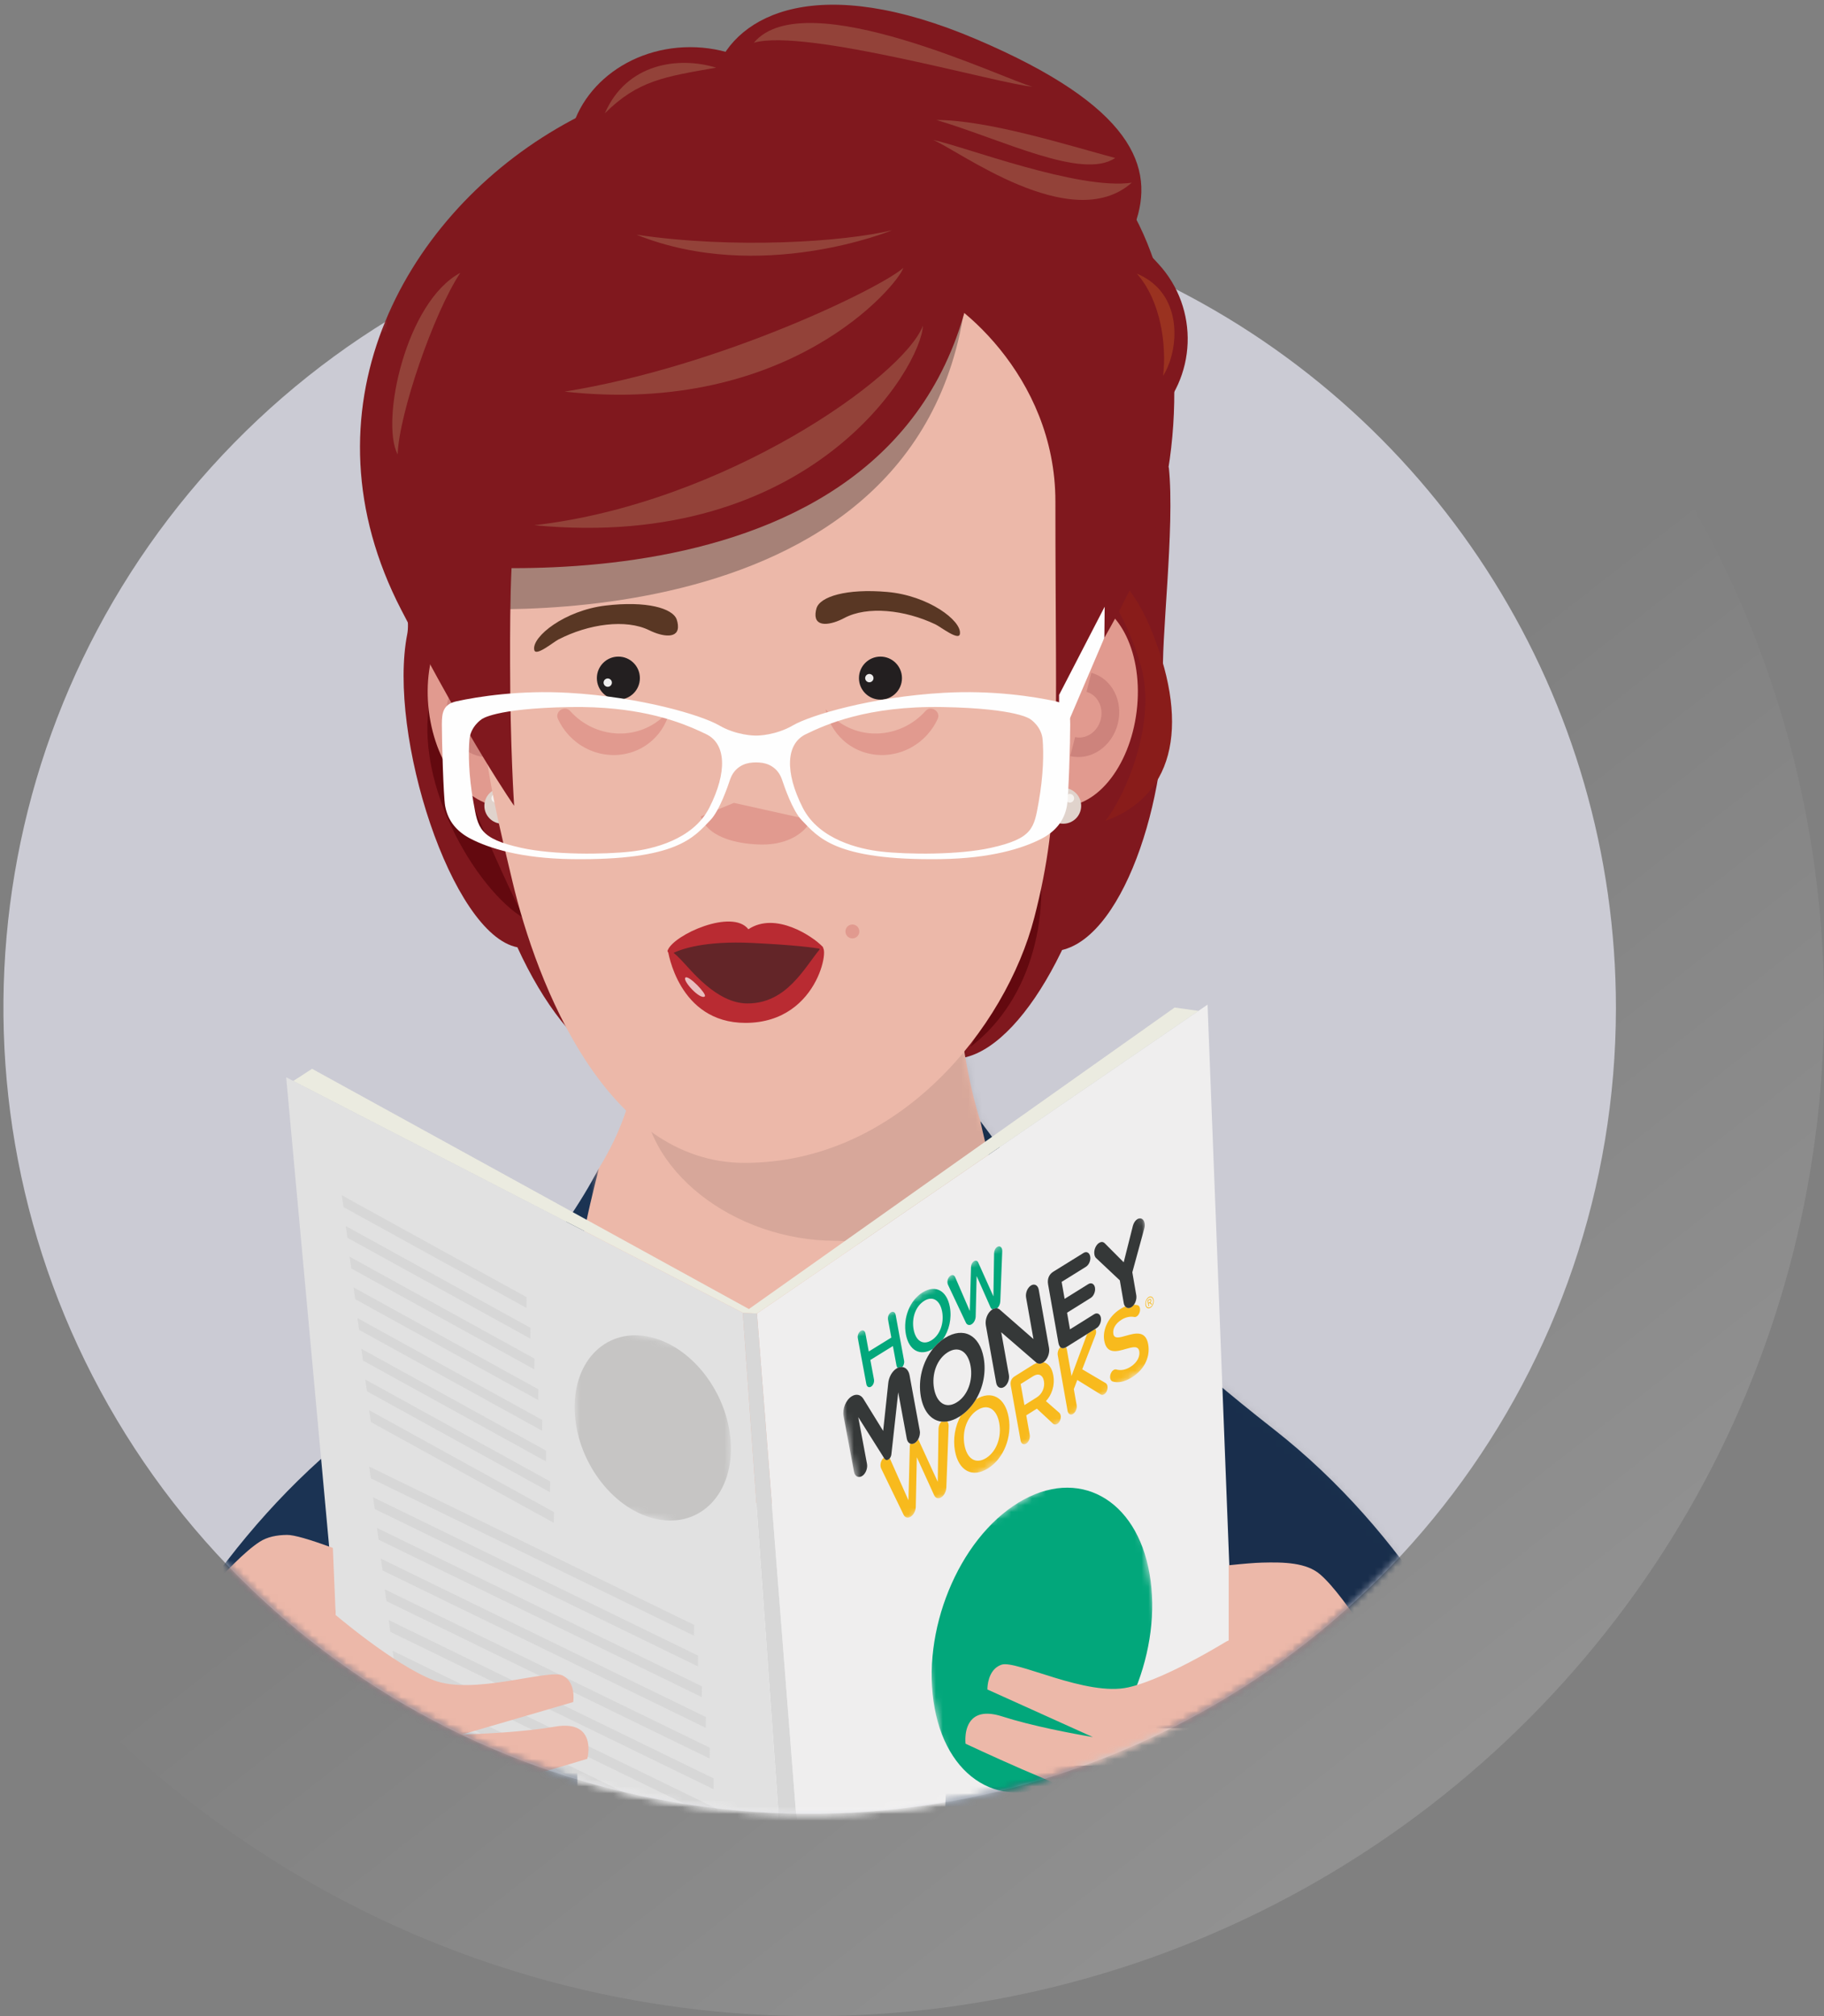
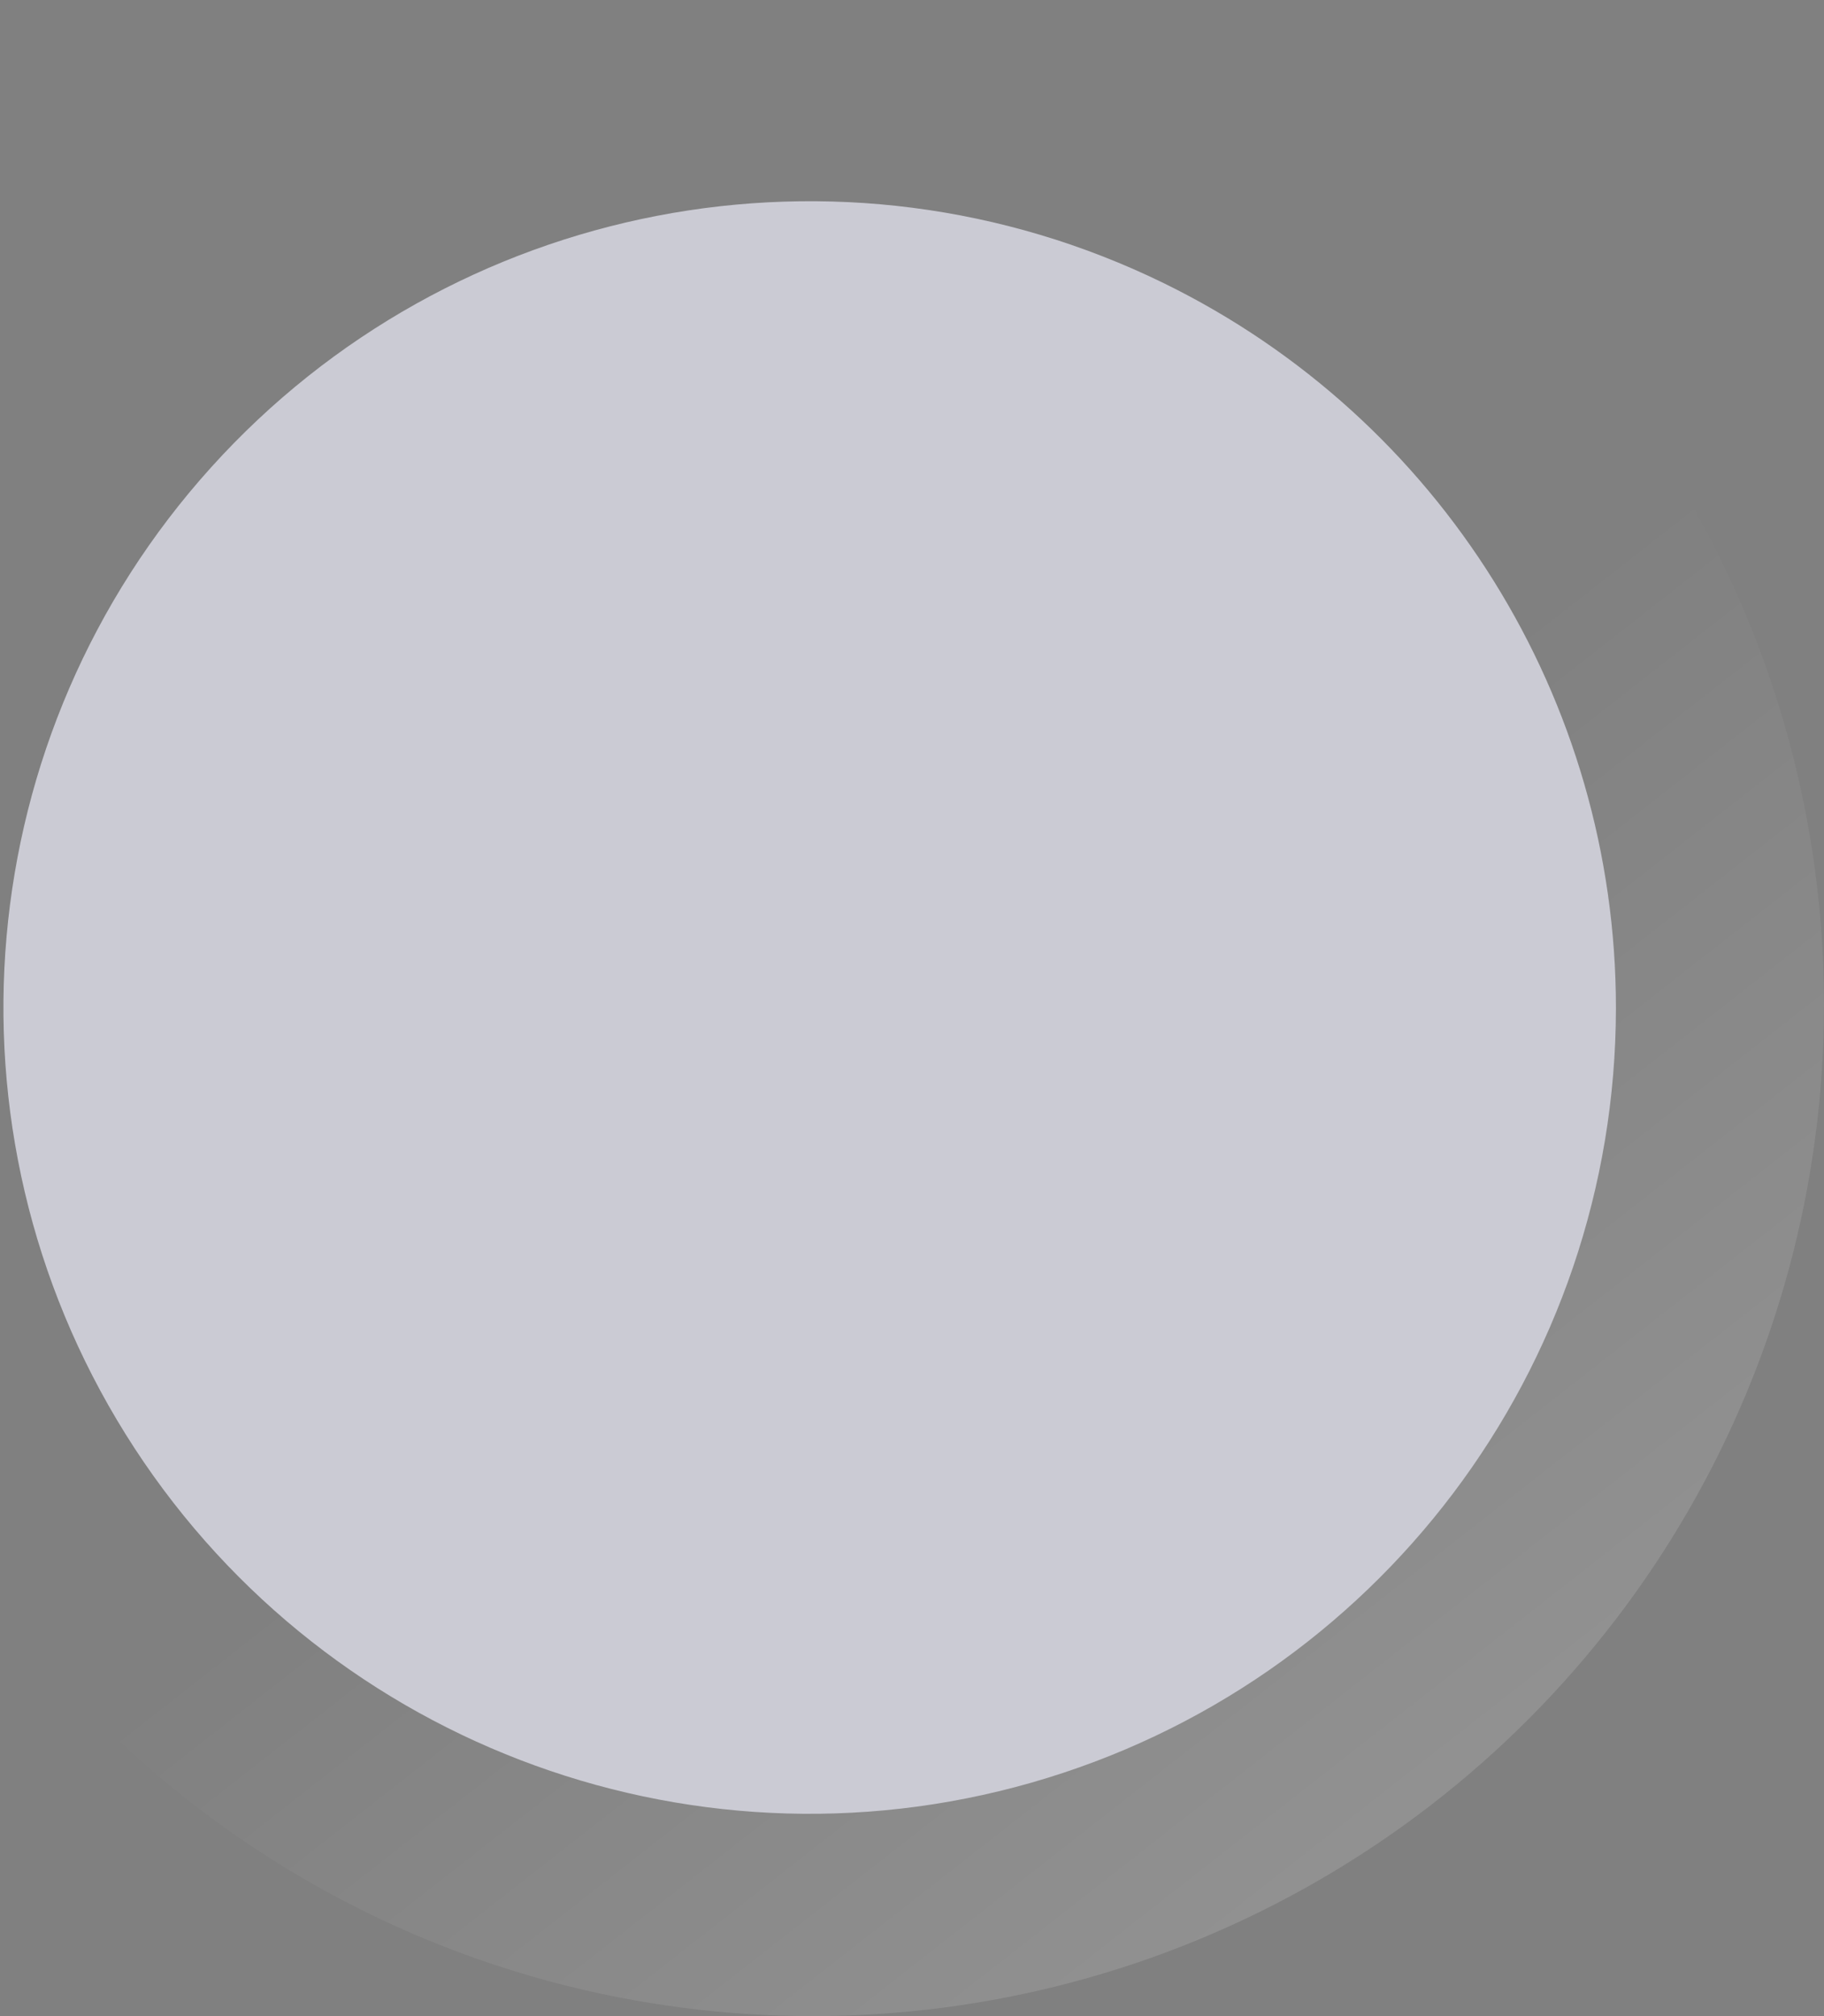
<svg xmlns="http://www.w3.org/2000/svg" xmlns:xlink="http://www.w3.org/1999/xlink" width="266px" height="294px" viewBox="0 0 266 294" version="1.1">
  <rect x="0" y="0" width="266" height="294" fill="#808080" stroke="none" />
  <title>Personas/Hector/Basic Copy</title>
  <desc>Created with Sketch.</desc>
  <defs>
    <linearGradient x1="52.121%" y1="55.608%" x2="81.796%" y2="93.517%" id="linearGradient-1">
      <stop stop-color="#FFFFFF" stop-opacity="0" offset="0%" />
      <stop stop-color="#FFFFFF" stop-opacity="0.147" offset="100%" />
    </linearGradient>
-     <path d="M264.657,147.989 C264.649,204.38 224.567,252.816 169.152,263.4 C113.737,273.984 58.613,243.732 37.803,191.318 C16.994,138.903 36.367,79.102 83.964,48.828 C86.243,47.375 90.959,0.843 90.959,0.843 L195.619,0.843 L207.463,47.132 C207.463,47.132 209.095,48.124 209.901,48.634 C244.007,70.161 264.679,107.672 264.657,147.989 Z" id="path-2" />
    <polygon id="path-4" points="0.82 0.085 70.491 0.085 70.491 81.757 0.82 81.757" />
    <polygon id="path-6" points="0 0.462 82.62 0.462 82.62 122.779 0 122.779" />
    <path d="M90.107,16.844 C88.256,33.886 89.28,40.933 82.619,51.876 L82.619,51.876 C77.286,61.883 68.777,73.074 47.284,89.899 L47.284,89.899 C8.477,120.277 0,174.193 0,174.193 L0,174.193 L226.788,174.193 C226.788,174.193 219.829,120.277 181.021,89.899 L181.021,89.899 C154.866,69.424 147.917,57.854 138.257,44.993 L138.257,44.993 C136.37,39.093 135.358,32.067 134.264,22.423 L134.264,22.423 C133.932,20.026 133.619,17.555 133.337,15 L133.337,15 C131.171,5.455 121.477,0.682 111.805,0.682 L111.805,0.682 C101.53,0.682 91.279,6.069 90.107,16.844" id="path-8" />
    <polyline id="path-10" points="0.572 19.906 8.005 60.038 39.085 40.263 32.2 0.558" />
    <polyline id="path-12" points="0.15 27.318 5.507 55.865 49.186 28.228 44.373 0.105" />
    <polyline id="path-14" points="0.15 27.318 5.507 55.865 49.186 28.228 44.373 0.105" />
    <polyline id="path-16" points="0.15 27.318 5.507 55.865 49.186 28.228 44.373 0.105" />
    <polyline id="path-18" points="0.15 27.318 5.507 55.865 49.186 28.228 44.373 0.105" />
    <polyline id="path-20" points="0.15 27.318 5.507 55.865 49.186 28.228 44.373 0.105" />
    <polyline id="path-22" points="0.15 27.318 5.507 55.865 49.186 28.228 44.373 0.105" />
    <polyline id="path-24" points="0.15 27.318 5.507 55.865 49.186 28.228 44.373 0.105" />
    <polyline id="path-26" points="0.15 27.318 5.507 55.865 49.186 28.228 44.373 0.105" />
    <polyline id="path-28" points="0.986 26.597 23.752 32.072 23.225 5.552 0.418 0.192" />
  </defs>
  <g id="HMW-Instructor-Website" stroke="none" stroke-width="1" fill="none" fill-rule="evenodd">
    <g id="HMW---The-Book" transform="translate(-933, -1610)">
      <g id="Hector-and-Sarah" transform="translate(241, 1442)">
        <g id="Personas/Sarah/Reading-Book" transform="translate(663, 167)">
          <circle id="Oval" fill="url(#linearGradient-1)" fill-rule="evenodd" cx="147.5" cy="147.5" r="147.5" />
          <path d="M264.657,147.997 C264.622,200.454 229.838,246.542 179.399,260.961 C128.959,275.38 75.069,254.642 47.31,210.131 C19.551,165.619 24.641,108.104 59.784,69.157 C94.927,30.211 151.622,19.256 198.746,42.307 C239.094,62.064 264.668,103.073 264.657,147.997 Z" id="Path" fill="#CBCBD4" fill-rule="nonzero" />
          <mask id="mask-3" fill="white">
            <use xlink:href="#path-2" />
          </mask>
          <g id="Path" />
          <g id="Sarah" stroke-width="1" fill-rule="evenodd" mask="url(#mask-3)">
            <g transform="translate(33.714, 0.843)">
              <g id="Group-45" transform="translate(0, 0.661)">
                <path d="M149.319,93.293 C148.658,86.287 154.546,74.465 165.735,67.603 C166.666,76.434 164.507,93.426 164.934,98.541 C166.208,113.834 159.59,135.974 150.036,138.062 C145.807,125.94 150.162,101.983 149.319,93.293" id="Fill-1" fill="#80181E" />
                <path d="M156.468,119.212 C151.968,140.11 141.445,155.571 132.964,153.745 C124.482,151.919 121.254,133.497 125.753,112.599 C130.252,91.7 140.775,76.241 149.257,78.066 C157.739,79.893 160.967,98.313 156.468,119.212" id="Fill-3" fill="#80181E" />
                <path d="M147.15,129.098 C147.15,138.432 143.492,147.071 136.808,152.148 C139.838,146.489 145.002,134.876 147.15,129.098" id="Fill-5" fill="#63090F" />
                <path d="M143.513,173.11 C142.902,170.337 139.092,166.939 138.257,162.993 C136.37,157.094 135.358,150.067 134.263,140.423 C133.932,138.026 133.619,135.554 133.336,133 C128.871,113.314 92.381,113.927 90.108,134.844 C88.256,151.886 89.279,158.934 82.619,169.876 C66.392,198.267 79.676,292.193 79.676,292.193 L134.922,292.193 C134.922,292.193 136.84,244.336 137.55,213.698 C138.089,190.466 145.583,182.505 143.513,173.11" id="Fill-7" fill="#ECB8A9" />
                <g id="Group-11" transform="translate(71.643, 210.714)">
                  <mask id="mask-5" fill="white">
                    <use xlink:href="#path-4" />
                  </mask>
                  <g id="Clip-10" />
                  <path d="M4.772,0.211 C4.772,0.211 23.385,8.082 36.617,8.082 C49.902,8.082 68.575,0.085 68.575,0.085 L70.491,81.757 L0.82,81.757 L4.772,0.211 Z" id="Fill-9" fill="#FEFEFE" mask="url(#mask-5)" />
                </g>
                <g id="Group-14" transform="translate(0, 169.414)">
                  <mask id="mask-7" fill="white">
                    <use xlink:href="#path-6" />
                  </mask>
                  <g id="Clip-13" />
                  <path d="M47.284,38.484 C8.477,68.863 -0,122.779 -0,122.779 L79.677,122.779 C79.677,122.779 79.62,85.375 79.024,55.144 C78.808,44.172 78.476,32.659 78.741,23.813 C79.059,13.187 82.348,1.823 82.62,0.462 C77.285,10.47 68.778,21.659 47.284,38.484" id="Fill-12" fill="#1B3353" mask="url(#mask-7)" />
                </g>
                <path d="M181.021,207.899 C154.865,187.424 147.918,175.853 138.257,162.993 C139.092,166.938 140.179,170.286 140.479,173.11 C141.978,187.231 135.055,197.72 134.516,220.952 C133.804,251.59 131.888,292.193 131.888,292.193 L226.788,292.193 C226.788,292.193 219.828,238.277 181.021,207.899" id="Fill-15" fill="#1B3353" />
                <path d="M171.774,256.969 L142.14,256.969 C141.443,256.969 140.878,256.403 140.878,255.706 L140.878,252.779 C140.878,252.081 141.443,251.516 142.14,251.516 L171.774,251.516 C172.472,251.516 173.038,252.081 173.038,252.779 L173.038,255.706 C173.038,256.403 172.472,256.969 171.774,256.969" id="Fill-17" fill="#CACAC9" />
                <path d="M161.657,96.554 C159.736,89.783 155.514,82.662 149.98,77.055 C155.35,79.812 160.228,84.392 162.906,90.702 C168.731,104.428 167.012,115.417 156.468,119.212 C159.303,115.714 164.062,104.946 161.657,96.554" id="Fill-19" fill="#891C1A" />
                <path d="M70.395,92.86 C70.888,85.839 63.061,63.915 51.712,57.32 C44.359,60.565 56.004,85.245 54.675,91.969 C51.783,106.597 61.138,135.772 70.739,137.635 C74.681,125.415 69.757,101.568 70.395,92.86" id="Fill-21" fill="#80181E" />
                <path d="M98.494,114.189 C103.171,135.048 99.56,153.617 90.429,155.665 C81.298,157.712 70.105,142.462 65.428,121.603 C60.751,100.744 64.36,82.175 73.492,80.128 C82.623,78.081 93.817,93.33 98.494,114.189" id="Fill-23" fill="#80181E" />
                <path d="M58.446,99.631 C54.627,112.707 64.789,129.413 71.764,133.442 C68.734,127.784 58.856,105.434 58.446,99.631" id="Fill-25" fill="#63090F" />
                <path d="M77.008,100.856 C78.021,109.122 74.547,116.347 69.251,116.995 C63.956,117.644 58.842,111.469 57.831,103.203 C56.818,94.938 60.292,87.712 65.588,87.064 C70.883,86.416 75.997,92.59 77.008,100.856" id="Fill-27" fill="#E19A8F" />
                <path d="M66.812,106.981 C65.193,107.347 63.53,106.218 63.074,104.418 C62.618,102.617 63.545,100.832 65.143,100.384 L64.441,97.609 C61.465,98.405 59.74,101.717 60.584,105.048 C61.427,108.378 64.52,110.471 67.515,109.755 L66.812,106.981 Z" id="Fill-29" fill="#CD837C" />
                <path d="M71.144,117.005 C71.144,118.446 69.975,119.616 68.534,119.616 C67.092,119.616 65.923,118.446 65.923,117.005 C65.923,115.563 67.092,114.394 68.534,114.394 C69.975,114.394 71.144,115.563 71.144,117.005" id="Fill-31" fill="#E0D3CC" />
                <path d="M68.215,115.906 C68.215,116.254 67.933,116.537 67.583,116.537 C67.235,116.537 66.952,116.254 66.952,115.906 C66.952,115.557 67.235,115.273 67.583,115.273 C67.933,115.273 68.215,115.557 68.215,115.906" id="Fill-33" fill="#F6F2EF" />
                <path d="M141.872,100.856 C140.861,109.122 144.333,116.347 149.63,116.995 C154.925,117.644 160.039,111.469 161.05,103.203 C162.063,94.938 158.589,87.712 153.294,87.064 C147.998,86.416 142.884,92.59 141.872,100.856" id="Fill-35" fill="#E19A8F" />
                <path d="M152.068,106.981 C153.687,107.347 155.351,106.218 155.807,104.418 C156.263,102.617 155.336,100.832 153.737,100.384 L154.44,97.609 C157.415,98.405 159.14,101.717 158.297,105.048 C157.454,108.378 154.36,110.471 151.366,109.755 L152.068,106.981 Z" id="Fill-37" fill="#CD837C" />
                <path d="M130.612,137.877 C130.543,137.244 130.437,136.631 130.302,136.033 C130.584,138.59 130.898,141.061 131.229,143.457 C131.028,141.687 130.824,139.834 130.612,137.877" id="Fill-39" fill="#1B3353" />
                <path d="M140.029,41.888 L109.258,30.595 C100.879,27.519 96.579,18.233 99.655,9.854 C102.731,1.476 114.753,-4.537 137.627,5.202 C160.503,14.939 163.844,23.906 160.768,32.285 C157.693,40.664 148.408,44.964 140.029,41.888" id="Fill-41" fill="#80181E" />
                <path d="M140.486,59.919 L127.923,46.383 C121.851,39.841 122.233,29.615 128.774,23.544 C135.318,17.472 145.543,17.854 151.614,24.396 L164.177,37.932 C170.249,44.474 169.867,54.7 163.326,60.771 L163.325,60.771 C156.783,66.843 146.558,66.462 140.486,59.919" id="Fill-43" fill="#80181E" />
              </g>
              <g id="Group-48" transform="translate(0, 118.661)">
                <mask id="mask-9" fill="white">
                  <use xlink:href="#path-8" />
                </mask>
                <g id="Clip-47" />
                <path d="M222.994,14.307 L216.59,-41.528 L105.746,-10.18 C105.746,-10.18 107.728,3.327 111.775,21.414 C100.249,22.443 89.137,29.158 88.999,39.924 C88.845,52.135 102.379,62.435 117.133,62.435 C132.702,62.435 134.138,90.557 141.466,100.243 C154.695,121.377 186.922,130.26 217.427,113.679 C256.443,92.47 298.438,114.458 298.438,78.68 C298.438,44.55 265.155,18.238 222.994,14.307" id="Fill-46" fill="#000000" opacity="0.3" mask="url(#mask-9)" />
              </g>
              <g id="Group-115" transform="translate(47.2, 3.189)">
                <path d="M47.075,36.917 C47.075,36.917 66.414,38.591 83.31,45.53 C107.62,55.513 93.446,113.237 93.446,113.237 C93.446,113.237 111.889,89.787 116.621,73.582 C126.403,40.083 109.88,-5.652 65.442,22.435 C16.756,53.208 47.075,36.917 47.075,36.917" id="Fill-49" fill="#80181E" />
                <path d="M101.998,70.09 C101.998,51.658 87.243,39.926 81.601,38.386 C67.42,32.172 68.62,31.044 63.16,31.044 C55.547,31.044 24.086,30.532 19.906,61.159 C15.16,95.946 19.237,110.37 22.809,125.467 C26.374,140.523 36.524,166.544 56.665,166.544 C79.133,166.544 94.784,146.776 98.919,130.782 C102.94,115.223 101.998,105.198 101.998,70.09" id="Fill-51" fill="#ECB8A9" />
                <path d="M10.956,85.397 C15.652,85.969 86.734,91.618 89.307,35.89 C79.097,30.103 12.411,31.651 12.411,31.651 L10.956,85.397 Z" id="Fill-53" fill="#000000" opacity="0.3" />
                <path d="M67.548,83.793 C66.849,85.814 69.355,85.994 71.439,85.509 C75.119,84.652 80.253,86.615 84.046,89.859 C84.654,90.38 86.701,93.1 87.114,92.117 C87.122,92.099 87.129,92.083 87.135,92.066 C87.846,90.298 84.125,85.523 78.476,83.463 C72.827,81.403 68.817,81.587 67.885,83.087 C67.743,83.316 67.632,83.553 67.548,83.793" id="Fill-55" fill="#593724" transform="translate(77.325, 87.134) rotate(-15) translate(-77.325, -87.134) " />
-                 <path d="M46.243,85.307 C47.041,87.291 44.546,87.593 42.442,87.211 C38.724,86.536 33.691,88.746 30.063,92.173 C29.481,92.723 27.569,95.54 27.108,94.579 C27.1,94.562 27.092,94.545 27.084,94.528 C26.289,92.798 29.771,87.847 35.312,85.512 C40.854,83.179 44.869,83.166 45.872,84.618 C46.025,84.839 46.149,85.071 46.243,85.307" id="Fill-57" fill="#593724" transform="translate(36.683, 89.201) rotate(16) translate(-36.683, -89.201) " />
                <path d="M50.275,116.033 C51.434,119.414 56.443,120.125 59.324,120.125 C62.206,120.125 65.077,119.027 66.407,116.564 L55.118,114.049 L50.275,116.033 Z" id="Fill-59" fill="#E19A8F" />
                <path d="M98.683,33.308 C66.284,-25.933 -23.303,28.117 6.603,85.903 C16.732,105.474 23.065,114.477 23.065,114.477 C23.065,114.477 22.478,105.742 22.473,93.616 C22.466,76.171 22.404,52.227 37.46,39.174 C48.212,29.851 84.706,27.959 98.683,33.308" id="Fill-61" fill="#80181E" />
                <path d="M31.272,100.695 C34.862,104.651 40.881,105.037 44.715,101.557 C45.119,101.19 45.48,100.793 45.803,100.375 C45.458,102.073 44.606,103.666 43.24,104.906 C39.745,108.08 34.257,107.728 30.983,104.12 C30.34,103.412 29.83,102.629 29.452,101.805 C28.954,100.718 30.439,99.767 31.235,100.654 C31.247,100.668 31.259,100.681 31.272,100.695" id="Fill-63" fill="#E19A8F" />
                <path d="M83.011,100.695 C79.421,104.651 73.402,105.037 69.568,101.557 C69.164,101.19 68.802,100.793 68.479,100.375 C68.825,102.073 69.677,103.666 71.043,104.906 C74.538,108.08 80.026,107.728 83.3,104.12 C83.943,103.412 84.453,102.629 84.831,101.805 C85.328,100.718 83.844,99.767 83.048,100.654 C83.036,100.668 83.024,100.681 83.011,100.695" id="Fill-65" fill="#E19A8F" />
                <path d="M79.623,95.856 C79.623,97.588 78.219,98.993 76.486,98.993 C74.754,98.993 73.35,97.588 73.35,95.856 C73.35,94.123 74.754,92.718 76.486,92.718 C78.219,92.718 79.623,94.123 79.623,95.856" id="Fill-67" fill="#231F20" />
                <path d="M75.389,96.158 C75.221,96.449 74.851,96.549 74.561,96.381 C74.271,96.213 74.171,95.842 74.339,95.552 C74.507,95.262 74.878,95.163 75.168,95.331 C75.457,95.498 75.557,95.869 75.389,96.158" id="Fill-69" fill="#EFEEEE" />
                <path d="M41.402,95.856 C41.402,97.588 39.998,98.993 38.265,98.993 C36.533,98.993 35.129,97.588 35.129,95.856 C35.129,94.123 36.533,92.718 38.265,92.718 C39.998,92.718 41.402,94.123 41.402,95.856" id="Fill-71" fill="#231F20" />
                <path d="M37.24,96.816 C37.072,97.107 36.701,97.206 36.411,97.039 C36.121,96.87 36.022,96.5 36.189,96.21 C36.357,95.92 36.728,95.82 37.017,95.988 C37.308,96.155 37.407,96.526 37.24,96.816" id="Fill-73" fill="#EFEEEE" />
                <path d="M73.407,132.796 C73.407,133.357 72.952,133.811 72.392,133.811 C71.832,133.811 71.378,133.357 71.378,132.796 C71.378,132.237 71.832,131.782 72.392,131.782 C72.952,131.782 73.407,132.237 73.407,132.796" id="Fill-75" fill="#E19A8F" />
                <path d="M7.59,79.025 C11.922,79.309 83.313,88.739 90.353,34.522 C80.108,28.796 16.465,30.546 16.465,30.546 L7.59,79.025 Z" id="Fill-77" fill="#80181E" />
                <path d="M66.525,19.677 C66.525,28.423 58.559,35.511 48.732,35.511 C38.906,35.511 30.94,28.423 30.94,19.677 C30.94,10.933 38.906,3.844 48.732,3.844 C58.559,3.844 66.525,10.933 66.525,19.677" id="Fill-79" fill="#80181E" />
                <path d="M82.677,44.462 C82.426,50.492 66.484,77.462 26.003,73.559 C53.753,70.387 79.908,51.837 82.677,44.462" id="Fill-81" fill="#934239" />
                <path d="M79.823,36.027 C79.052,38.5 63.214,57.685 30.42,54.077 C53.43,50.365 76.857,38.765 79.823,36.027" id="Fill-83" fill="#934239" />
                <path d="M78.162,30.546 C78.105,30.59 58.92,38.428 40.917,31.196 C55.161,33.304 71.129,32.244 78.162,30.546" id="Fill-85" fill="#934239" />
                <path d="M15.213,36.755 C7.283,40.977 3.536,58.383 6.077,63.243 C6.256,57.404 11.288,42.67 15.213,36.755" id="Fill-87" fill="#934239" />
                <path d="M113.883,36.875 C120.707,39.715 120.096,47.951 117.705,51.78 C118.224,47.317 117.412,40.892 113.883,36.875" id="Fill-89" fill="#9A3220" />
                <path d="M58.024,3.2 C65.437,-5.689 94.943,8.749 98.655,9.604 C94.074,9.298 65.559,1.036 58.024,3.2" id="Fill-91" fill="#934239" />
                <path d="M113.135,23.61 C104.296,31.398 87.664,18.717 84.14,17.371 C88.618,18.29 105.319,24.735 113.135,23.61" id="Fill-93" fill="#934239" />
                <path d="M84.645,14.463 C94.4,17.371 105.933,23.239 110.716,20.006 C103.812,18.148 92.145,14.463 84.645,14.463" id="Fill-95" fill="#934239" />
                <path d="M52.526,6.836 C47.093,5.166 39.47,6.153 36.295,13.492 C41.103,8.708 44.974,8.159 52.526,6.836" id="Fill-97" fill="#934239" />
                <path d="M100.537,114.477 C100.537,115.918 101.706,117.087 103.147,117.087 C104.589,117.087 105.757,115.918 105.757,114.477 C105.757,113.034 104.589,111.865 103.147,111.865 C101.706,111.865 100.537,113.034 100.537,114.477" id="Fill-99" fill="#E0D3CC" />
                <path d="M103.466,113.377 C103.466,113.725 103.748,114.008 104.098,114.008 C104.446,114.008 104.729,113.725 104.729,113.377 C104.729,113.028 104.446,112.745 104.098,112.745 C103.748,112.745 103.466,113.028 103.466,113.377" id="Fill-101" fill="#F6F2EF" />
                <path d="M67.683,135.661 C67.683,138.34 63.707,143.682 57.688,143.682 C51.668,143.682 45.885,138.34 45.885,135.661 C45.885,132.981 51.819,133.27 57.839,133.27 C63.858,133.27 67.683,132.981 67.683,135.661" id="Fill-103" fill="#632528" />
                <path d="M45.459,135.55 C46.327,133.261 54.885,129.434 57.224,132.478 C61.17,129.853 66.601,133.489 68.078,135.049 C68.201,135.179 68.088,135.387 67.912,135.356 C66.843,135.165 64.012,134.769 57.722,134.472 C50.869,134.147 47.47,135.351 46.195,135.975 C45.871,136.134 45.331,135.886 45.459,135.55" id="Fill-105" fill="#B92B32" />
                <path d="M45.488,135.56 C45.488,135.56 45.675,135.141 47.395,136.924 C48.921,138.506 52.622,143.297 57.093,143.297 C62.836,143.297 65.382,138.086 67.69,135.332 C69.307,133.404 68.032,146.13 56.795,146.13 C46.974,146.13 45.488,135.56 45.488,135.56" id="Fill-107" fill="#B92B32" />
                <path d="M48.036,139.533 C48.486,139.086 51.237,141.956 50.869,142.268 C50.206,142.829 47.586,139.98 48.036,139.533" id="Fill-109" fill="#E9BDBE" />
                <polygon id="Fill-111" fill="#FEFEFE" points="102.536 98.306 109.184 85.441 109.137 89.979 102.536 105.416" />
                <path d="M99.553,113.965 C98.883,117.721 98.727,119.243 92.558,120.61 C87.907,121.639 80.56,121.596 76.565,121.144 C73.473,120.794 67.541,119.447 65.156,114.759 C62.493,109.523 62.727,105.425 65.592,104.038 C68.458,102.651 74.554,99.877 85.549,100.075 C96.543,100.273 98.366,101.859 98.366,101.859 C98.366,101.859 99.982,102.899 100.138,104.831 C100.294,106.762 100.272,109.93 99.553,113.965 M37.852,100.346 C44.716,101.059 48.871,102.965 51.089,104.038 C53.955,105.425 54.188,109.523 51.525,114.759 C49.141,119.447 43.208,120.794 40.116,121.144 C36.122,121.596 28.775,121.639 24.124,120.61 C17.955,119.243 17.798,117.721 17.129,113.965 C16.409,109.93 16.387,106.762 16.544,104.831 C16.7,102.899 18.316,101.859 18.316,101.859 C18.316,101.859 20.139,100.273 31.133,100.075 C33.617,100.031 35.849,100.138 37.852,100.346 M104.157,102.606 C104.15,101.017 104.046,99.679 102.014,99.232 C98.91,98.552 92.864,97.596 85.757,97.995 C75.18,98.589 66.27,101.264 63.716,102.75 C61.225,104.2 58.586,104.236 58.46,104.236 L58.221,104.236 C58.095,104.236 55.456,104.2 52.965,102.75 C50.412,101.264 41.502,98.589 30.925,97.995 C23.818,97.596 17.771,98.552 14.668,99.232 C12.636,99.679 12.531,101.017 12.524,102.606 C12.514,104.87 12.757,113.147 13,114.491 C13.397,116.68 14.695,118.24 16.752,119.295 C19.388,120.647 24.007,122.152 31.494,122.252 C46.884,122.456 49.28,119.033 51.672,116.578 C53.024,115.189 54.258,111.541 54.528,110.726 C54.821,109.838 55.304,109.192 56.009,108.74 C56.559,108.387 57.209,108.2 57.872,108.167 L58.221,108.151 L58.46,108.151 L58.81,108.167 C59.472,108.2 60.122,108.387 60.672,108.74 C61.377,109.192 61.86,109.838 62.153,110.726 C62.423,111.541 63.657,115.189 65.01,116.578 C67.402,119.033 69.796,122.456 85.187,122.252 C92.674,122.152 97.293,120.647 99.929,119.295 C101.987,118.24 103.285,116.68 103.681,114.491 C103.925,113.147 104.167,104.87 104.157,102.606" id="Fill-113" fill="#FEFEFE" />
              </g>
            </g>
          </g>
          <g id="Book" stroke-width="1" fill-rule="evenodd" mask="url(#mask-3)">
            <g transform="translate(10.114, 147.5)">
              <polygon id="Fill-1" fill="#EFEEEE" points="194.987 -0 129.28 45.039 137.683 152.667 199.631 119.679" />
              <g id="Group-4" stroke-width="1" fill="none" transform="translate(150.871, 62.482)">
                <mask id="mask-11" fill="white">
                  <use xlink:href="#path-10" />
                </mask>
                <g id="Clip-3" />
                <path d="M16.527,10.146 C14.34,11.484 12.356,13.327 10.639,15.517 C8.921,17.709 7.473,20.245 6.364,22.965 C5.254,25.685 4.484,28.583 4.121,31.497 C3.758,34.41 3.801,37.335 4.315,40.109 C4.827,42.875 5.76,45.227 7.006,47.11 C8.248,48.99 9.802,50.402 11.562,51.296 C13.316,52.188 15.273,52.564 17.331,52.373 C19.382,52.183 21.533,51.43 23.682,50.063 C25.824,48.701 27.762,46.855 29.433,44.684 C31.104,42.516 32.511,40.022 33.591,37.358 C34.672,34.695 35.427,31.86 35.794,29.008 C36.161,26.154 36.14,23.281 35.666,20.543 C35.19,17.8 34.304,15.449 33.106,13.549 C31.906,11.642 30.393,10.187 28.667,9.24 C26.938,8.29 24.993,7.85 22.938,7.981 C20.878,8.11 18.706,8.812 16.527,10.146" id="Fill-2" fill="#02A77B" mask="url(#mask-11)" />
              </g>
              <polygon id="Fill-5" fill="#E1E1E1" points="70.964 123.57 134.892 152.667 127.211 44.928 60.62 10.595" />
              <polygon id="Fill-6" fill="#D7D7D7" points="134.892 152.668 137.683 152.668 129.28 45.038 127.211 44.928" />
              <polygon id="Fill-7" fill="#EBEBE0" points="127.212 44.929 61.661 11.131 64.393 9.358 129.28 45.038" />
              <polygon id="Fill-8" fill="#EBEBE0" points="127.827 44.582 190.183 0.426 193.66 0.91 129.28 45.038" />
              <g id="Group-33" stroke-width="1" fill="none" transform="translate(139.914, 22.868)">
                <g id="Group-11">
                  <mask id="mask-13" fill="white">
                    <use xlink:href="#path-12" />
                  </mask>
                  <g id="Clip-10" />
                  <path d="M13.534,19.082 C13.064,19.371 12.648,19.749 12.295,20.19 C11.941,20.632 11.652,21.136 11.436,21.678 C11.218,22.221 11.074,22.802 11.011,23.395 C10.949,23.989 10.967,24.596 11.076,25.191 C11.185,25.782 11.369,26.284 11.613,26.685 C11.857,27.085 12.161,27.387 12.51,27.578 C12.858,27.769 13.251,27.85 13.674,27.813 C14.097,27.775 14.548,27.619 15.014,27.333 C15.122,27.2 15.232,27.071 15.346,26.945 C15.46,26.821 15.578,26.7 15.7,26.584 C15.821,26.468 15.947,26.356 16.076,26.25 C16.204,26.144 16.337,26.042 16.472,25.947 C16.702,25.62 16.899,25.267 17.061,24.894 C17.224,24.52 17.351,24.126 17.44,23.721 C17.529,23.317 17.58,22.901 17.59,22.482 C17.6,22.064 17.569,21.641 17.493,21.226 C17.385,20.632 17.203,20.129 16.958,19.727 C16.715,19.324 16.41,19.022 16.06,18.83 C15.711,18.637 15.315,18.555 14.889,18.594 C14.462,18.632 14.006,18.792 13.534,19.082 M14.813,26.081 C14.495,26.277 14.193,26.378 13.913,26.395 C13.632,26.41 13.374,26.34 13.147,26.195 C12.919,26.05 12.721,25.829 12.562,25.542 C12.402,25.255 12.281,24.901 12.206,24.493 C12.13,24.08 12.111,23.662 12.143,23.255 C12.175,22.848 12.259,22.452 12.393,22.084 C12.527,21.715 12.71,21.373 12.939,21.075 C13.169,20.777 13.444,20.522 13.762,20.326 C14.078,20.131 14.381,20.03 14.661,20.014 C14.941,19.999 15.2,20.067 15.428,20.213 C15.657,20.358 15.854,20.578 16.014,20.865 C16.173,21.153 16.295,21.507 16.37,21.919 C16.444,22.329 16.463,22.745 16.43,23.15 C16.396,23.555 16.31,23.951 16.176,24.32 C16.042,24.689 15.859,25.032 15.631,25.33 C15.402,25.63 15.128,25.885 14.813,26.081 M24.404,12.462 C24.335,12.503 24.273,12.558 24.218,12.623 C24.163,12.687 24.115,12.761 24.075,12.842 C24.036,12.921 24.004,13.008 23.982,13.097 C23.959,13.187 23.946,13.278 23.944,13.369 L23.845,19.676 L21.632,14.74 C21.603,14.674 21.565,14.619 21.522,14.576 C21.478,14.534 21.428,14.504 21.374,14.486 C21.32,14.469 21.261,14.464 21.201,14.474 C21.14,14.485 21.077,14.507 21.014,14.547 C20.95,14.587 20.891,14.638 20.839,14.698 C20.786,14.757 20.74,14.826 20.701,14.9 C20.663,14.974 20.633,15.054 20.612,15.137 C20.591,15.22 20.578,15.306 20.576,15.39 L20.401,21.808 L18.263,16.866 C18.231,16.797 18.19,16.738 18.143,16.69 C18.097,16.644 18.043,16.609 17.985,16.59 C17.927,16.57 17.863,16.564 17.798,16.573 C17.733,16.582 17.664,16.608 17.596,16.65 C17.517,16.699 17.445,16.766 17.382,16.847 C17.321,16.927 17.267,17.021 17.227,17.12 C17.187,17.22 17.158,17.326 17.144,17.432 C17.13,17.538 17.132,17.645 17.149,17.746 C17.153,17.765 17.157,17.783 17.161,17.8 C17.166,17.82 17.171,17.837 17.176,17.855 C17.181,17.872 17.187,17.889 17.191,17.905 C17.196,17.922 17.201,17.937 17.204,17.951 L19.826,23.502 C19.864,23.587 19.914,23.657 19.974,23.712 C20.033,23.768 20.101,23.807 20.175,23.83 C20.249,23.853 20.33,23.858 20.413,23.845 C20.496,23.831 20.582,23.798 20.669,23.744 C20.755,23.691 20.835,23.621 20.906,23.538 C20.977,23.455 21.039,23.361 21.091,23.259 C21.142,23.156 21.183,23.045 21.211,22.932 C21.241,22.819 21.257,22.701 21.259,22.584 L21.397,16.709 L23.413,21.249 C23.43,21.288 23.448,21.324 23.469,21.357 C23.49,21.39 23.513,21.42 23.537,21.448 C23.562,21.475 23.588,21.5 23.616,21.521 C23.644,21.542 23.672,21.56 23.703,21.575 C23.761,21.539 23.82,21.511 23.878,21.487 C23.936,21.463 23.995,21.445 24.052,21.432 C24.11,21.42 24.166,21.413 24.222,21.411 C24.277,21.41 24.332,21.414 24.385,21.422 C24.454,21.362 24.516,21.291 24.572,21.212 C24.627,21.135 24.675,21.049 24.716,20.959 C24.755,20.868 24.788,20.773 24.81,20.677 C24.834,20.58 24.847,20.483 24.85,20.388 L25.133,13.067 C25.132,13.052 25.13,13.034 25.129,13.016 C25.128,12.998 25.126,12.979 25.125,12.959 C25.124,12.94 25.121,12.919 25.119,12.901 C25.117,12.881 25.114,12.862 25.11,12.844 C25.093,12.742 25.06,12.656 25.016,12.586 C24.971,12.516 24.916,12.462 24.852,12.426 C24.788,12.392 24.717,12.375 24.641,12.38 C24.565,12.385 24.485,12.411 24.404,12.462 M8.901,22 C8.825,22.048 8.755,22.113 8.695,22.19 C8.634,22.268 8.583,22.358 8.545,22.453 C8.506,22.548 8.479,22.65 8.466,22.751 C8.454,22.854 8.455,22.956 8.473,23.051 L8.959,25.683 L5.668,27.713 L5.179,25.079 C5.161,24.984 5.129,24.901 5.086,24.833 C5.042,24.767 4.986,24.715 4.924,24.682 C4.861,24.648 4.791,24.633 4.717,24.638 C4.643,24.644 4.565,24.669 4.486,24.718 C4.41,24.764 4.341,24.829 4.282,24.907 C4.223,24.983 4.173,25.072 4.135,25.168 C4.097,25.263 4.071,25.364 4.058,25.465 C4.046,25.567 4.048,25.668 4.067,25.765 L5.317,32.481 C5.334,32.577 5.367,32.659 5.411,32.726 C5.455,32.793 5.51,32.844 5.571,32.877 C5.633,32.909 5.703,32.925 5.778,32.919 C5.852,32.914 5.93,32.888 6.009,32.839 C6.084,32.791 6.153,32.726 6.212,32.65 C6.271,32.573 6.32,32.483 6.358,32.389 C6.396,32.294 6.422,32.193 6.434,32.092 C6.446,31.99 6.444,31.889 6.427,31.793 L5.898,28.951 L9.187,26.919 L9.71,29.758 C9.718,29.796 9.726,29.831 9.738,29.865 C9.75,29.898 9.763,29.929 9.779,29.958 C9.794,29.986 9.812,30.013 9.83,30.037 C9.849,30.061 9.869,30.082 9.892,30.101 C9.949,30.075 10.005,30.053 10.063,30.034 C10.119,30.016 10.176,30.002 10.231,29.991 C10.287,29.982 10.342,29.976 10.396,29.975 C10.45,29.972 10.504,29.975 10.556,29.981 C10.608,29.922 10.654,29.856 10.693,29.783 C10.732,29.712 10.764,29.634 10.788,29.554 C10.811,29.474 10.826,29.391 10.832,29.31 C10.838,29.228 10.835,29.147 10.82,29.07 L9.586,22.366 C9.568,22.27 9.535,22.188 9.492,22.121 C9.448,22.053 9.393,22.003 9.331,21.969 C9.269,21.936 9.2,21.92 9.127,21.924 C9.054,21.929 8.978,21.953 8.901,22" id="Fill-9" fill="#02A77B" mask="url(#mask-13)" />
                </g>
                <g id="Group-14">
                  <mask id="mask-15" fill="white">
                    <use xlink:href="#path-14" />
                  </mask>
                  <g id="Clip-13" />
                  <path d="M21.302,34.695 C21.159,34.934 21.004,35.167 20.838,35.389 C20.673,35.61 20.497,35.823 20.311,36.024 C20.125,36.225 19.93,36.415 19.724,36.593 C19.519,36.77 19.304,36.935 19.08,37.087 C18.873,37.464 18.696,37.863 18.553,38.278 C18.41,38.692 18.301,39.121 18.228,39.558 C18.155,39.996 18.117,40.44 18.119,40.887 C18.119,41.332 18.159,41.779 18.24,42.221 C18.371,42.944 18.596,43.555 18.895,44.041 C19.193,44.527 19.566,44.889 19.993,45.115 C20.42,45.342 20.903,45.432 21.422,45.376 C21.941,45.318 22.496,45.115 23.069,44.753 C23.64,44.391 24.146,43.924 24.574,43.382 C25.003,42.84 25.354,42.223 25.618,41.562 C25.882,40.9 26.059,40.193 26.137,39.472 C26.215,38.751 26.195,38.014 26.065,37.293 C25.937,36.575 25.717,35.967 25.424,35.48 C25.131,34.993 24.765,34.628 24.345,34.396 C23.923,34.162 23.447,34.063 22.935,34.109 C22.421,34.155 21.871,34.346 21.302,34.695 M22.796,43.243 C22.409,43.488 22.04,43.616 21.698,43.64 C21.356,43.665 21.042,43.584 20.765,43.41 C20.488,43.237 20.248,42.971 20.054,42.624 C19.861,42.276 19.713,41.847 19.623,41.35 C19.531,40.847 19.508,40.337 19.547,39.84 C19.588,39.343 19.691,38.859 19.856,38.407 C20.02,37.955 20.244,37.535 20.524,37.169 C20.805,36.801 21.14,36.486 21.529,36.242 C21.913,36.001 22.281,35.874 22.622,35.851 C22.962,35.829 23.277,35.91 23.554,36.084 C23.831,36.258 24.073,36.525 24.266,36.874 C24.46,37.222 24.607,37.653 24.697,38.154 C24.786,38.651 24.808,39.158 24.766,39.653 C24.725,40.147 24.62,40.63 24.455,41.081 C24.291,41.532 24.067,41.952 23.789,42.319 C23.512,42.686 23.179,43 22.796,43.243 M42.366,21.511 C41.927,21.786 41.543,22.111 41.218,22.471 C40.893,22.831 40.626,23.224 40.424,23.632 C40.221,24.04 40.082,24.464 40.011,24.885 C39.94,25.306 39.937,25.724 40.006,26.123 C40.094,26.633 40.256,26.986 40.469,27.226 C40.682,27.465 40.946,27.587 41.239,27.635 C41.531,27.684 41.853,27.655 42.183,27.593 C42.513,27.53 42.848,27.432 43.17,27.338 C43.41,27.271 43.643,27.204 43.859,27.158 C44.074,27.11 44.273,27.081 44.448,27.088 C44.621,27.094 44.771,27.136 44.885,27.231 C45,27.326 45.08,27.473 45.117,27.688 C45.145,27.848 45.146,28.025 45.116,28.213 C45.086,28.401 45.024,28.6 44.926,28.799 C44.828,28.999 44.692,29.2 44.514,29.393 C44.336,29.587 44.116,29.774 43.848,29.943 C43.651,30.067 43.461,30.164 43.275,30.236 C43.091,30.31 42.911,30.358 42.737,30.388 C42.563,30.416 42.395,30.424 42.232,30.415 C42.069,30.405 41.912,30.379 41.76,30.337 C41.731,30.326 41.701,30.321 41.669,30.32 C41.636,30.318 41.602,30.321 41.568,30.328 C41.533,30.335 41.498,30.347 41.462,30.362 C41.427,30.377 41.391,30.396 41.355,30.419 C41.27,30.472 41.194,30.546 41.127,30.633 C41.06,30.72 41.004,30.821 40.961,30.93 C40.917,31.038 40.887,31.154 40.871,31.271 C40.857,31.387 40.858,31.504 40.877,31.616 C40.888,31.68 40.905,31.738 40.928,31.791 C40.951,31.844 40.978,31.891 41.009,31.931 C41.039,31.972 41.075,32.005 41.113,32.032 C41.15,32.058 41.19,32.079 41.232,32.09 C41.426,32.148 41.63,32.182 41.844,32.189 C42.057,32.198 42.282,32.18 42.516,32.133 C42.751,32.085 42.995,32.009 43.252,31.902 C43.507,31.793 43.773,31.653 44.051,31.478 C44.554,31.158 44.971,30.8 45.309,30.416 C45.647,30.032 45.907,29.623 46.095,29.205 C46.282,28.787 46.398,28.358 46.45,27.934 C46.503,27.51 46.491,27.091 46.422,26.691 C46.332,26.169 46.168,25.804 45.952,25.557 C45.736,25.31 45.468,25.18 45.17,25.126 C44.873,25.074 44.546,25.097 44.212,25.158 C43.877,25.218 43.535,25.314 43.21,25.407 C42.976,25.473 42.751,25.538 42.542,25.586 C42.333,25.634 42.14,25.665 41.972,25.665 C41.805,25.664 41.662,25.631 41.553,25.551 C41.444,25.472 41.37,25.344 41.337,25.156 C41.305,24.975 41.307,24.79 41.342,24.606 C41.377,24.422 41.445,24.238 41.545,24.061 C41.644,23.882 41.776,23.709 41.937,23.545 C42.099,23.382 42.292,23.229 42.514,23.089 C42.657,22.999 42.806,22.92 42.958,22.855 C43.111,22.79 43.267,22.738 43.425,22.702 C43.581,22.666 43.74,22.643 43.898,22.639 C44.056,22.634 44.213,22.646 44.366,22.677 C44.393,22.684 44.421,22.688 44.45,22.689 C44.48,22.69 44.511,22.688 44.542,22.682 C44.574,22.676 44.607,22.667 44.64,22.653 C44.674,22.64 44.708,22.623 44.743,22.601 C44.825,22.549 44.901,22.476 44.967,22.389 C45.033,22.303 45.088,22.204 45.131,22.096 C45.175,21.989 45.205,21.874 45.221,21.76 C45.236,21.646 45.236,21.53 45.217,21.422 C45.205,21.353 45.186,21.291 45.162,21.235 C45.138,21.18 45.109,21.131 45.075,21.09 C45.04,21.051 45.001,21.017 44.959,20.993 C44.918,20.969 44.872,20.953 44.824,20.946 C44.782,20.94 44.742,20.934 44.7,20.929 C44.658,20.923 44.618,20.918 44.577,20.914 C44.535,20.911 44.495,20.907 44.454,20.905 C44.413,20.902 44.373,20.901 44.331,20.9 C44.306,20.936 44.279,20.97 44.251,21.003 C44.223,21.036 44.194,21.067 44.165,21.095 C44.134,21.125 44.103,21.153 44.071,21.178 C44.039,21.203 44.006,21.227 43.972,21.248 C43.886,21.302 43.8,21.338 43.716,21.359 C43.633,21.379 43.55,21.384 43.473,21.374 C43.395,21.363 43.321,21.338 43.253,21.299 C43.184,21.261 43.123,21.209 43.068,21.145 C43.011,21.168 42.953,21.193 42.896,21.22 C42.838,21.247 42.78,21.276 42.722,21.306 C42.663,21.337 42.604,21.369 42.545,21.402 C42.486,21.438 42.426,21.473 42.366,21.511 M7.866,43.201 C7.779,43.271 7.701,43.358 7.633,43.457 C7.566,43.557 7.51,43.668 7.467,43.783 C7.425,43.901 7.397,44.022 7.384,44.144 C7.371,44.265 7.374,44.386 7.395,44.501 C7.399,44.523 7.404,44.545 7.41,44.567 C7.415,44.59 7.421,44.613 7.428,44.635 C7.434,44.657 7.44,44.679 7.447,44.699 C7.454,44.719 7.46,44.738 7.466,44.754 L10.74,51.511 C10.788,51.614 10.852,51.702 10.926,51.769 C11,51.836 11.085,51.884 11.178,51.91 C11.27,51.936 11.369,51.941 11.472,51.921 C11.575,51.904 11.682,51.861 11.789,51.794 C11.897,51.725 11.996,51.637 12.085,51.534 C12.173,51.431 12.25,51.314 12.314,51.186 C12.379,51.06 12.429,50.924 12.465,50.783 C12.501,50.643 12.521,50.498 12.524,50.354 L12.675,43.133 L15.197,48.664 C15.246,48.775 15.308,48.867 15.383,48.938 C15.456,49.009 15.541,49.06 15.632,49.088 C15.725,49.115 15.823,49.121 15.927,49.104 C16.031,49.084 16.138,49.042 16.245,48.974 C16.351,48.906 16.45,48.82 16.537,48.718 C16.624,48.617 16.701,48.501 16.764,48.375 C16.828,48.251 16.88,48.118 16.916,47.982 C16.951,47.845 16.973,47.705 16.977,47.568 L17.317,38.575 C17.316,38.554 17.315,38.532 17.314,38.509 C17.312,38.486 17.31,38.463 17.308,38.437 C17.305,38.413 17.303,38.388 17.299,38.365 C17.297,38.34 17.293,38.318 17.289,38.296 C17.282,38.256 17.273,38.218 17.262,38.182 C17.25,38.146 17.238,38.112 17.223,38.08 C17.209,38.048 17.193,38.017 17.175,37.989 C17.158,37.961 17.138,37.935 17.118,37.91 C17.046,37.922 16.976,37.931 16.905,37.937 C16.835,37.943 16.765,37.948 16.695,37.949 C16.626,37.951 16.558,37.95 16.489,37.948 C16.421,37.945 16.354,37.941 16.287,37.933 C16.22,37.992 16.159,38.062 16.105,38.139 C16.051,38.216 16.004,38.302 15.965,38.391 C15.927,38.48 15.896,38.575 15.875,38.671 C15.854,38.767 15.841,38.864 15.84,38.961 L15.727,46.721 L12.968,40.702 C12.96,40.685 12.953,40.671 12.943,40.656 C12.935,40.641 12.926,40.626 12.917,40.613 C12.908,40.599 12.898,40.586 12.889,40.574 C12.878,40.56 12.868,40.549 12.857,40.538 C12.825,40.591 12.792,40.644 12.755,40.693 C12.719,40.743 12.68,40.79 12.641,40.834 C12.6,40.878 12.557,40.919 12.513,40.957 C12.469,40.995 12.423,41.03 12.374,41.059 C12.317,41.096 12.26,41.123 12.203,41.144 C12.146,41.166 12.09,41.179 12.034,41.186 C11.979,41.193 11.925,41.193 11.872,41.187 C11.819,41.181 11.768,41.168 11.719,41.15 C11.709,41.18 11.7,41.21 11.693,41.242 C11.686,41.273 11.679,41.305 11.673,41.336 C11.668,41.368 11.663,41.399 11.66,41.431 C11.656,41.462 11.654,41.494 11.653,41.526 L11.455,49.417 L8.777,43.389 C8.773,43.381 8.769,43.372 8.765,43.364 C8.761,43.355 8.757,43.348 8.753,43.34 C8.749,43.332 8.744,43.323 8.739,43.317 L8.726,43.294 C8.712,43.311 8.698,43.327 8.684,43.344 C8.668,43.359 8.654,43.374 8.638,43.387 C8.623,43.402 8.607,43.416 8.591,43.428 C8.575,43.44 8.558,43.452 8.541,43.462 C8.485,43.498 8.427,43.521 8.372,43.531 C8.316,43.543 8.262,43.542 8.211,43.531 C8.16,43.521 8.112,43.498 8.069,43.467 C8.026,43.435 7.988,43.394 7.957,43.346 L7.866,43.201 M33.607,27.084 C33.535,27.151 33.471,27.231 33.417,27.322 C33.362,27.412 33.317,27.512 33.283,27.616 C33.25,27.719 33.226,27.828 33.217,27.936 C33.207,28.044 33.21,28.153 33.228,28.256 L34.661,36.374 C34.682,36.489 34.719,36.588 34.771,36.669 C34.822,36.75 34.886,36.811 34.959,36.853 C35.032,36.892 35.113,36.912 35.199,36.907 C35.285,36.901 35.375,36.871 35.465,36.815 C35.559,36.755 35.643,36.675 35.716,36.58 C35.788,36.485 35.848,36.376 35.894,36.259 C35.941,36.145 35.973,36.021 35.989,35.899 C36.004,35.776 36.002,35.654 35.982,35.539 L35.571,33.201 L36.078,31.865 L39.503,33.984 C39.546,34.01 39.588,34.027 39.63,34.036 C39.671,34.045 39.713,34.046 39.756,34.042 C39.797,34.037 39.838,34.025 39.88,34.008 C39.922,33.99 39.964,33.968 40.006,33.941 C40.094,33.886 40.172,33.81 40.239,33.722 C40.304,33.634 40.359,33.533 40.4,33.425 C40.442,33.317 40.469,33.202 40.482,33.088 C40.495,32.974 40.493,32.858 40.474,32.75 C40.465,32.703 40.453,32.658 40.437,32.615 C40.421,32.571 40.4,32.531 40.378,32.494 C40.355,32.457 40.33,32.423 40.302,32.395 C40.273,32.364 40.244,32.34 40.212,32.321 L36.798,30.309 L38.728,25.318 C38.753,25.259 38.771,25.202 38.785,25.147 C38.8,25.091 38.809,25.037 38.815,24.984 C38.821,24.931 38.823,24.879 38.821,24.828 C38.819,24.777 38.813,24.728 38.805,24.678 C38.8,24.652 38.795,24.628 38.789,24.603 C38.782,24.581 38.774,24.558 38.767,24.535 C38.758,24.514 38.749,24.493 38.74,24.474 C38.73,24.453 38.72,24.435 38.708,24.417 L37.507,25.17 L35.235,31.293 L34.554,27.424 C34.548,27.392 34.542,27.36 34.533,27.33 C34.525,27.301 34.515,27.271 34.505,27.244 C34.494,27.217 34.482,27.192 34.468,27.167 C34.456,27.142 34.441,27.12 34.426,27.098 C34.341,27.145 34.259,27.181 34.183,27.204 C34.105,27.227 34.032,27.237 33.963,27.236 C33.894,27.235 33.83,27.222 33.77,27.197 C33.711,27.171 33.657,27.133 33.607,27.084 M29.558,29.697 L26.921,31.35 C26.807,31.421 26.709,31.506 26.628,31.6 C26.547,31.694 26.483,31.799 26.438,31.914 C26.391,32.027 26.363,32.15 26.352,32.281 C26.341,32.412 26.349,32.55 26.375,32.694 L27.81,40.705 C27.831,40.821 27.869,40.92 27.921,41 C27.972,41.081 28.037,41.143 28.111,41.183 C28.186,41.223 28.269,41.241 28.358,41.235 C28.445,41.229 28.538,41.198 28.631,41.139 C28.723,41.08 28.806,41 28.878,40.906 C28.948,40.812 29.009,40.703 29.055,40.587 C29.1,40.471 29.132,40.347 29.147,40.225 C29.163,40.102 29.162,39.98 29.141,39.864 L28.634,37.026 L30.182,36.049 L32.555,38.254 C32.595,38.289 32.641,38.315 32.69,38.333 C32.739,38.351 32.791,38.361 32.845,38.362 C32.899,38.363 32.955,38.355 33.01,38.339 C33.066,38.323 33.121,38.296 33.175,38.263 C33.268,38.205 33.349,38.123 33.416,38.029 C33.485,37.936 33.539,37.83 33.581,37.719 C33.622,37.61 33.65,37.497 33.664,37.39 C33.678,37.284 33.678,37.184 33.663,37.1 C33.651,37.033 33.637,36.977 33.621,36.928 C33.606,36.88 33.588,36.84 33.57,36.806 C33.551,36.772 33.531,36.743 33.51,36.717 C33.489,36.692 33.468,36.669 33.445,36.646 L31.503,34.946 C31.697,34.744 31.878,34.504 32.037,34.237 C32.195,33.969 32.332,33.672 32.434,33.35 C32.537,33.028 32.607,32.683 32.634,32.32 C32.661,31.956 32.645,31.574 32.575,31.18 C32.527,30.907 32.458,30.661 32.371,30.444 C32.284,30.226 32.178,30.037 32.056,29.877 C31.934,29.718 31.795,29.588 31.642,29.489 C31.489,29.392 31.322,29.324 31.142,29.291 C31.137,29.294 31.133,29.296 31.128,29.3 C31.124,29.303 31.119,29.306 31.115,29.308 C31.11,29.312 31.105,29.315 31.1,29.318 C31.096,29.321 31.092,29.324 31.087,29.327 C31.007,29.377 30.926,29.415 30.847,29.444 C30.767,29.471 30.69,29.486 30.613,29.491 C30.537,29.495 30.463,29.489 30.391,29.473 C30.32,29.454 30.251,29.426 30.187,29.387 C30.136,29.406 30.085,29.425 30.034,29.446 C29.983,29.469 29.93,29.492 29.878,29.518 C29.826,29.544 29.773,29.572 29.72,29.602 C29.666,29.631 29.613,29.663 29.558,29.697 M28.368,35.535 L27.818,32.458 L29.644,31.312 C29.832,31.194 30.013,31.122 30.182,31.095 C30.352,31.068 30.509,31.087 30.648,31.149 C30.786,31.211 30.906,31.317 31.002,31.465 C31.099,31.614 31.17,31.805 31.212,32.037 C31.252,32.268 31.256,32.501 31.227,32.728 C31.197,32.955 31.135,33.175 31.044,33.382 C30.953,33.589 30.834,33.78 30.69,33.951 C30.546,34.121 30.379,34.269 30.191,34.388 L28.368,35.535" id="Fill-12" fill="#F8BA1D" mask="url(#mask-15)" />
                </g>
                <g id="Group-17">
                  <mask id="mask-17" fill="white">
                    <use xlink:href="#path-16" />
                  </mask>
                  <g id="Clip-16" />
                  <path d="M16.804,25.726 C16.775,25.743 16.747,25.761 16.72,25.778 C16.692,25.796 16.664,25.814 16.636,25.833 C16.609,25.851 16.581,25.871 16.554,25.888 C16.526,25.908 16.5,25.926 16.472,25.946 C16.337,26.042 16.205,26.144 16.076,26.25 C15.947,26.356 15.821,26.468 15.7,26.584 C15.578,26.7 15.46,26.82 15.346,26.945 C15.232,27.071 15.121,27.2 15.014,27.333 C14.643,27.8 14.319,28.314 14.049,28.864 C13.78,29.412 13.566,29.995 13.412,30.598 C13.258,31.201 13.165,31.823 13.14,32.451 C13.114,33.079 13.155,33.712 13.27,34.335 C13.37,34.88 13.517,35.367 13.703,35.794 C13.889,36.222 14.116,36.588 14.376,36.892 C14.636,37.195 14.929,37.435 15.25,37.61 C15.571,37.784 15.919,37.893 16.287,37.933 C16.354,37.94 16.421,37.945 16.489,37.948 C16.558,37.95 16.626,37.951 16.695,37.95 C16.765,37.948 16.835,37.944 16.905,37.937 C16.976,37.93 17.047,37.923 17.118,37.911 C17.26,37.89 17.402,37.859 17.547,37.819 C17.693,37.778 17.84,37.73 17.988,37.671 C18.136,37.613 18.286,37.545 18.436,37.468 C18.588,37.392 18.74,37.305 18.893,37.209 C18.908,37.199 18.924,37.189 18.94,37.179 C18.956,37.169 18.972,37.158 18.987,37.149 C19.003,37.138 19.018,37.128 19.034,37.118 C19.049,37.108 19.064,37.097 19.08,37.086 C19.304,36.936 19.519,36.77 19.724,36.593 C19.929,36.416 20.125,36.225 20.311,36.024 C20.497,35.822 20.673,35.611 20.839,35.389 C21.004,35.166 21.159,34.935 21.302,34.695 C21.564,34.255 21.789,33.788 21.973,33.302 C22.158,32.817 22.3,32.31 22.399,31.793 C22.497,31.277 22.551,30.749 22.556,30.218 C22.562,29.687 22.518,29.154 22.423,28.626 C22.273,27.791 22.013,27.09 21.666,26.533 C21.319,25.976 20.885,25.563 20.387,25.306 C19.889,25.048 19.326,24.947 18.72,25.013 C18.115,25.079 17.469,25.313 16.804,25.726 M18.513,35.123 C18.11,35.376 17.725,35.507 17.368,35.53 C17.01,35.552 16.681,35.467 16.39,35.284 C16.099,35.102 15.846,34.823 15.643,34.461 C15.44,34.099 15.286,33.653 15.191,33.137 C15.096,32.617 15.072,32.087 15.115,31.572 C15.158,31.054 15.267,30.551 15.439,30.08 C15.611,29.609 15.846,29.173 16.139,28.791 C16.432,28.409 16.783,28.081 17.186,27.83 C17.592,27.578 17.98,27.447 18.338,27.424 C18.696,27.4 19.026,27.486 19.317,27.668 C19.608,27.85 19.859,28.129 20.062,28.49 C20.265,28.853 20.418,29.299 20.512,29.818 C20.605,30.334 20.628,30.86 20.584,31.375 C20.541,31.89 20.431,32.394 20.259,32.865 C20.087,33.336 19.852,33.775 19.56,34.158 C19.267,34.542 18.918,34.871 18.513,35.123" id="Fill-15" fill="#353838" mask="url(#mask-17)" />
                </g>
                <g id="Group-20">
                  <mask id="mask-19" fill="white">
                    <use xlink:href="#path-18" />
                  </mask>
                  <g id="Clip-19" />
                  <path d="M36.988,13.343 L32.574,16.08 C32.419,16.176 32.285,16.289 32.175,16.418 C32.064,16.547 31.975,16.692 31.911,16.848 C31.847,17.006 31.806,17.175 31.79,17.357 C31.774,17.537 31.785,17.727 31.819,17.926 L33.315,26.404 C33.329,26.483 33.346,26.557 33.365,26.625 C33.384,26.693 33.405,26.755 33.431,26.811 C33.455,26.868 33.482,26.919 33.511,26.964 C33.541,27.01 33.572,27.049 33.607,27.084 C33.657,27.133 33.711,27.171 33.771,27.197 C33.83,27.222 33.895,27.235 33.963,27.236 C34.032,27.237 34.105,27.227 34.182,27.204 C34.259,27.181 34.341,27.145 34.426,27.098 C34.433,27.094 34.44,27.092 34.445,27.087 C34.452,27.084 34.459,27.08 34.466,27.076 C34.472,27.071 34.479,27.068 34.486,27.064 C34.493,27.06 34.499,27.056 34.506,27.052 L37.507,25.17 L38.709,24.417 L38.897,24.298 C39.007,24.23 39.106,24.136 39.192,24.024 C39.278,23.912 39.35,23.784 39.407,23.646 C39.462,23.509 39.502,23.361 39.52,23.214 C39.54,23.066 39.539,22.918 39.515,22.778 C39.491,22.643 39.446,22.527 39.385,22.432 C39.323,22.339 39.246,22.267 39.158,22.221 C39.07,22.174 38.972,22.153 38.867,22.161 C38.763,22.168 38.654,22.205 38.544,22.274 L35.01,24.485 L34.584,22.057 L38.034,19.904 C38.144,19.835 38.243,19.742 38.329,19.631 C38.415,19.521 38.489,19.395 38.545,19.258 C38.602,19.121 38.641,18.976 38.661,18.83 C38.68,18.683 38.679,18.535 38.655,18.395 C38.631,18.259 38.586,18.142 38.525,18.049 C38.463,17.954 38.386,17.882 38.297,17.834 C38.209,17.787 38.11,17.767 38.006,17.775 C37.901,17.782 37.792,17.818 37.683,17.886 L34.229,20.037 L33.794,17.563 L37.339,15.36 C37.449,15.292 37.549,15.199 37.635,15.089 C37.722,14.98 37.795,14.854 37.851,14.72 C37.909,14.586 37.949,14.443 37.969,14.299 C37.989,14.156 37.989,14.012 37.965,13.876 C37.94,13.73 37.894,13.607 37.831,13.508 C37.769,13.409 37.69,13.335 37.602,13.289 C37.514,13.242 37.415,13.221 37.31,13.229 C37.207,13.237 37.097,13.275 36.988,13.343" id="Fill-18" fill="#353838" mask="url(#mask-19)" />
                </g>
                <g id="Group-23">
                  <mask id="mask-21" fill="white">
                    <use xlink:href="#path-20" />
                  </mask>
                  <g id="Clip-22" />
                  <path d="M44.82,8.426 C44.75,8.47 44.683,8.524 44.62,8.588 C44.556,8.652 44.497,8.725 44.443,8.806 C44.389,8.887 44.34,8.974 44.298,9.07 C44.255,9.163 44.218,9.263 44.19,9.367 L42.845,14.707 L40.07,11.923 C40.013,11.867 39.952,11.824 39.888,11.795 C39.824,11.766 39.756,11.75 39.688,11.746 C39.619,11.744 39.548,11.753 39.477,11.774 C39.407,11.795 39.335,11.828 39.264,11.872 C39.142,11.948 39.031,12.052 38.935,12.174 C38.838,12.297 38.756,12.439 38.693,12.591 C38.63,12.744 38.586,12.908 38.565,13.075 C38.543,13.241 38.545,13.409 38.574,13.571 C38.584,13.629 38.597,13.686 38.613,13.74 C38.63,13.793 38.651,13.844 38.675,13.891 C38.699,13.939 38.728,13.984 38.761,14.026 C38.793,14.065 38.83,14.103 38.871,14.136 L42.279,17.342 L42.851,20.652 C42.86,20.702 42.872,20.751 42.885,20.797 C42.899,20.843 42.915,20.887 42.933,20.929 C42.952,20.97 42.973,21.009 42.995,21.045 C43.017,21.081 43.042,21.115 43.068,21.145 C43.123,21.209 43.185,21.261 43.253,21.299 C43.321,21.338 43.395,21.363 43.472,21.374 C43.551,21.384 43.633,21.379 43.716,21.359 C43.8,21.338 43.886,21.302 43.972,21.248 C44.006,21.227 44.039,21.203 44.071,21.178 C44.103,21.153 44.134,21.125 44.164,21.095 C44.194,21.067 44.223,21.036 44.251,21.003 C44.279,20.97 44.306,20.936 44.331,20.9 C44.401,20.804 44.463,20.698 44.515,20.584 C44.566,20.471 44.609,20.351 44.639,20.231 C44.67,20.108 44.69,19.985 44.697,19.863 C44.704,19.742 44.698,19.621 44.679,19.508 L44.103,16.167 L45.837,9.809 C45.859,9.736 45.877,9.665 45.891,9.596 C45.904,9.527 45.913,9.46 45.918,9.393 C45.922,9.328 45.923,9.264 45.919,9.203 C45.916,9.141 45.909,9.081 45.9,9.023 C45.872,8.861 45.821,8.725 45.752,8.614 C45.684,8.505 45.598,8.421 45.5,8.369 C45.403,8.316 45.294,8.293 45.178,8.302 C45.063,8.31 44.942,8.351 44.82,8.426" id="Fill-21" fill="#353838" mask="url(#mask-21)" />
                </g>
                <g id="Group-26">
                  <mask id="mask-23" fill="white">
                    <use xlink:href="#path-22" />
                  </mask>
                  <g id="Clip-25" />
                  <path d="M29.325,18.087 C29.195,18.168 29.078,18.278 28.978,18.407 C28.876,18.535 28.793,18.684 28.728,18.842 C28.664,19.001 28.62,19.169 28.599,19.339 C28.577,19.508 28.58,19.679 28.608,19.84 L29.685,25.902 L24.786,21.62 C24.757,21.593 24.726,21.57 24.695,21.548 C24.663,21.527 24.631,21.508 24.597,21.492 C24.564,21.475 24.529,21.461 24.494,21.449 C24.458,21.438 24.423,21.429 24.386,21.422 C24.333,21.413 24.278,21.41 24.222,21.411 C24.166,21.412 24.11,21.42 24.052,21.433 C23.995,21.444 23.936,21.463 23.878,21.486 C23.82,21.511 23.761,21.54 23.703,21.575 L23.698,21.577 C23.695,21.579 23.694,21.58 23.692,21.581 L23.688,21.583 C23.686,21.584 23.684,21.585 23.683,21.586 C23.513,21.691 23.359,21.835 23.227,22.005 C23.094,22.175 22.984,22.37 22.899,22.579 C22.815,22.788 22.756,23.009 22.728,23.232 C22.7,23.455 22.703,23.679 22.74,23.89 L24.253,32.299 C24.281,32.457 24.335,32.593 24.408,32.703 C24.479,32.814 24.571,32.899 24.675,32.954 C24.779,33.008 24.896,33.034 25.02,33.025 C25.143,33.016 25.272,32.972 25.403,32.89 C25.53,32.811 25.645,32.701 25.743,32.571 C25.841,32.441 25.923,32.292 25.986,32.132 C26.049,31.972 26.092,31.803 26.112,31.634 C26.133,31.466 26.13,31.298 26.103,31.141 L24.986,24.908 L30.056,29.29 C30.067,29.3 30.077,29.308 30.088,29.317 C30.098,29.326 30.109,29.335 30.12,29.343 C30.131,29.35 30.142,29.359 30.153,29.366 C30.164,29.374 30.175,29.381 30.187,29.387 C30.252,29.426 30.32,29.454 30.391,29.473 C30.463,29.489 30.537,29.495 30.614,29.491 C30.689,29.486 30.768,29.471 30.847,29.444 C30.926,29.415 31.006,29.377 31.086,29.327 C31.091,29.324 31.097,29.321 31.101,29.317 C31.106,29.315 31.11,29.312 31.115,29.308 C31.119,29.306 31.124,29.303 31.129,29.3 C31.134,29.296 31.138,29.294 31.142,29.29 C31.29,29.188 31.422,29.053 31.537,28.896 C31.65,28.739 31.746,28.561 31.82,28.371 C31.893,28.182 31.944,27.98 31.967,27.779 C31.992,27.578 31.988,27.375 31.955,27.182 L30.453,18.695 C30.424,18.533 30.371,18.395 30.299,18.283 C30.228,18.172 30.137,18.086 30.035,18.032 C29.933,17.976 29.818,17.952 29.697,17.96 C29.577,17.968 29.45,18.009 29.325,18.087" id="Fill-24" fill="#353838" mask="url(#mask-23)" />
                </g>
                <g id="Group-29">
                  <mask id="mask-25" fill="white">
                    <use xlink:href="#path-24" />
                  </mask>
                  <g id="Clip-28" />
                  <path d="M9.709,30.199 C9.546,30.3 9.394,30.431 9.256,30.584 C9.119,30.737 8.996,30.911 8.891,31.1 C8.787,31.29 8.7,31.493 8.635,31.704 C8.569,31.914 8.527,32.133 8.507,32.35 L7.767,39.294 L4.874,34.606 C4.782,34.457 4.671,34.334 4.547,34.241 C4.423,34.147 4.286,34.081 4.139,34.048 C3.992,34.016 3.835,34.013 3.673,34.046 C3.512,34.079 3.345,34.146 3.179,34.25 C2.966,34.381 2.773,34.562 2.606,34.775 C2.439,34.989 2.299,35.235 2.192,35.498 C2.085,35.762 2.011,36.042 1.977,36.323 C1.941,36.606 1.946,36.889 1.996,37.157 L3.522,45.283 C3.551,45.441 3.607,45.578 3.681,45.688 C3.756,45.8 3.85,45.884 3.957,45.939 C4.064,45.993 4.184,46.018 4.311,46.008 C4.437,45.997 4.57,45.952 4.703,45.869 C4.832,45.788 4.949,45.677 5.048,45.545 C5.147,45.414 5.231,45.262 5.294,45.101 C5.357,44.94 5.4,44.769 5.421,44.599 C5.441,44.429 5.437,44.26 5.408,44.1 L4.134,37.288 L7.866,43.201 L7.957,43.346 C7.988,43.394 8.026,43.435 8.07,43.467 C8.112,43.498 8.16,43.521 8.211,43.531 C8.262,43.542 8.316,43.543 8.372,43.531 C8.427,43.521 8.484,43.498 8.542,43.462 C8.559,43.452 8.575,43.44 8.591,43.428 C8.607,43.416 8.623,43.402 8.638,43.387 C8.654,43.374 8.669,43.359 8.683,43.344 C8.698,43.327 8.712,43.311 8.725,43.294 C8.757,43.253 8.787,43.211 8.814,43.166 C8.84,43.119 8.864,43.071 8.884,43.022 C8.905,42.972 8.922,42.921 8.936,42.869 C8.95,42.818 8.959,42.765 8.965,42.714 L9.964,33.661 L11.219,40.461 C11.236,40.549 11.26,40.63 11.291,40.704 C11.321,40.777 11.359,40.844 11.402,40.902 C11.445,40.96 11.494,41.01 11.547,41.052 C11.6,41.093 11.658,41.126 11.718,41.15 C11.767,41.168 11.819,41.181 11.872,41.187 C11.925,41.193 11.979,41.193 12.034,41.186 C12.09,41.179 12.147,41.166 12.203,41.144 C12.26,41.123 12.317,41.096 12.374,41.059 C12.422,41.03 12.469,40.995 12.513,40.957 C12.557,40.919 12.6,40.878 12.64,40.834 C12.681,40.79 12.72,40.743 12.756,40.693 C12.791,40.644 12.826,40.591 12.857,40.538 C12.913,40.442 12.96,40.341 13,40.237 C13.039,40.133 13.07,40.025 13.092,39.916 C13.115,39.809 13.128,39.699 13.13,39.593 C13.133,39.486 13.125,39.38 13.107,39.279 L11.616,31.179 C11.584,31.002 11.534,30.843 11.468,30.702 C11.403,30.562 11.323,30.439 11.23,30.337 C11.139,30.235 11.034,30.153 10.92,30.093 C10.807,30.033 10.684,29.995 10.555,29.98 C10.503,29.974 10.45,29.972 10.396,29.974 C10.341,29.976 10.287,29.982 10.232,29.992 C10.175,30.002 10.12,30.015 10.062,30.034 C10.006,30.052 9.948,30.075 9.891,30.101 C9.876,30.109 9.861,30.115 9.846,30.123 C9.831,30.131 9.815,30.138 9.8,30.147 C9.785,30.154 9.77,30.163 9.755,30.172 L9.709,30.199" id="Fill-27" fill="#353838" mask="url(#mask-25)" />
                </g>
                <g id="Group-32">
                  <mask id="mask-27" fill="white">
                    <use xlink:href="#path-26" />
                  </mask>
                  <g id="Clip-31" />
                  <path d="M46.484,19.775 C46.401,19.827 46.325,19.899 46.258,19.984 C46.192,20.07 46.138,20.167 46.095,20.272 C46.053,20.377 46.022,20.489 46.008,20.601 C45.994,20.714 45.994,20.828 46.013,20.937 C46.031,21.044 46.066,21.135 46.112,21.208 C46.159,21.282 46.218,21.337 46.284,21.374 C46.351,21.409 46.426,21.426 46.504,21.419 C46.584,21.412 46.668,21.384 46.751,21.332 C46.836,21.279 46.911,21.207 46.976,21.123 C47.041,21.039 47.096,20.942 47.138,20.837 C47.18,20.734 47.209,20.623 47.223,20.511 C47.238,20.399 47.237,20.287 47.218,20.18 C47.2,20.073 47.166,19.979 47.12,19.904 C47.073,19.829 47.015,19.773 46.949,19.736 C46.884,19.7 46.809,19.684 46.73,19.688 C46.652,19.694 46.568,19.722 46.484,19.775 M46.734,21.227 C46.661,21.272 46.589,21.297 46.52,21.302 C46.451,21.307 46.387,21.293 46.329,21.263 C46.272,21.232 46.22,21.183 46.181,21.12 C46.14,21.057 46.111,20.978 46.095,20.885 C46.079,20.79 46.078,20.692 46.09,20.595 C46.102,20.497 46.128,20.401 46.165,20.312 C46.203,20.221 46.251,20.139 46.308,20.066 C46.365,19.994 46.431,19.932 46.503,19.887 C46.574,19.842 46.645,19.818 46.712,19.813 C46.78,19.807 46.843,19.82 46.9,19.851 C46.957,19.882 47.007,19.931 47.046,19.995 C47.086,20.059 47.115,20.14 47.132,20.235 C47.147,20.327 47.148,20.424 47.136,20.52 C47.124,20.616 47.099,20.712 47.063,20.802 C47.027,20.891 46.98,20.976 46.924,21.048 C46.869,21.121 46.804,21.182 46.734,21.227 M46.593,20.078 L46.364,20.221 L46.321,20.329 L46.453,21.105 L46.514,21.132 L46.545,21.047 L46.492,20.739 L46.639,20.645 L46.87,20.879 L46.917,20.885 L46.957,20.789 L46.941,20.762 L46.745,20.572 C46.755,20.562 46.77,20.545 46.785,20.523 C46.8,20.5 46.816,20.473 46.829,20.442 C46.842,20.411 46.853,20.375 46.859,20.336 C46.864,20.297 46.865,20.255 46.857,20.211 C46.851,20.17 46.837,20.136 46.82,20.11 C46.804,20.084 46.782,20.066 46.758,20.055 C46.734,20.044 46.707,20.041 46.68,20.044 C46.651,20.049 46.622,20.06 46.593,20.078 M46.472,20.627 L46.417,20.305 L46.611,20.183 C46.625,20.175 46.64,20.17 46.655,20.168 C46.671,20.167 46.686,20.171 46.701,20.177 C46.714,20.184 46.728,20.195 46.738,20.211 C46.749,20.226 46.756,20.247 46.761,20.271 C46.765,20.294 46.765,20.318 46.761,20.342 C46.757,20.365 46.75,20.388 46.74,20.409 C46.731,20.43 46.719,20.451 46.707,20.467 C46.694,20.483 46.68,20.496 46.666,20.505 L46.472,20.627" id="Fill-30" fill="#F8BA1D" mask="url(#mask-27)" />
                </g>
              </g>
              <g id="Group-36" stroke-width="1" fill="none" transform="translate(101.986, 45.625)">
                <mask id="mask-29" fill="white">
                  <use xlink:href="#path-28" />
                </mask>
                <g id="Clip-35" />
                <path d="M11.791,2.865 C10.218,2.496 8.729,2.514 7.381,2.864 C6.034,3.214 4.829,3.894 3.826,4.849 C2.824,5.802 2.024,7.03 1.483,8.477 C0.943,9.921 0.663,11.583 0.702,13.407 C0.742,15.23 1.096,17.042 1.704,18.758 C2.311,20.474 3.172,22.094 4.224,23.533 C5.277,24.973 6.52,26.233 7.893,27.227 C9.266,28.221 10.769,28.95 12.339,29.327 C13.912,29.706 15.403,29.696 16.754,29.356 C18.106,29.014 19.317,28.343 20.325,27.393 C21.336,26.444 22.144,25.217 22.692,23.77 C23.239,22.323 23.525,20.656 23.489,18.825 C23.452,16.994 23.097,15.172 22.486,13.448 C21.875,11.723 21.008,10.096 19.949,8.65 C18.889,7.206 17.638,5.945 16.256,4.952 C14.876,3.96 13.367,3.235 11.791,2.865" id="Fill-34" fill="#C6C5C4" mask="url(#mask-29)" />
              </g>
              <polygon id="Fill-37" fill="#D7D7D7" points="95.684 42.657 68.732 27.8 68.982 29.524 95.661 44.228" />
              <polygon id="Fill-38" fill="#D7D7D7" points="96.254 47.135 69.302 32.278 69.551 34.001 96.23 48.706" />
              <polygon id="Fill-39" fill="#D7D7D7" points="96.824 51.612 69.871 36.754 70.12 38.479 96.799 53.183" />
              <polygon id="Fill-40" fill="#D7D7D7" points="97.393 56.089 70.441 41.232 70.69 42.957 97.37 57.661" />
              <polygon id="Fill-41" fill="#D7D7D7" points="97.963 60.567 71.011 45.71 71.26 47.433 97.939 62.138" />
              <polygon id="Fill-42" fill="#D7D7D7" points="98.533 65.045 71.58 50.188 71.83 51.911 98.509 66.616" />
              <polygon id="Fill-43" fill="#D7D7D7" points="99.102 69.522 72.15 54.664 72.4 56.389 99.079 71.093" />
              <polygon id="Fill-44" fill="#D7D7D7" points="72.72 59.142 72.969 60.867 99.648 75.571 99.672 73.999" />
              <polygon id="Fill-45" fill="#D7D7D7" points="120.12 90.456 72.72 67.357 72.969 69.08 120.096 92.028" />
              <polygon id="Fill-46" fill="#D7D7D7" points="120.689 94.934 73.289 71.835 73.539 73.558 120.666 96.505" />
              <polygon id="Fill-47" fill="#D7D7D7" points="121.259 99.412 73.859 76.311 74.109 78.036 121.235 100.983" />
              <polygon id="Fill-48" fill="#D7D7D7" points="121.828 103.889 74.429 80.789 74.678 82.514 121.805 105.46" />
              <polygon id="Fill-49" fill="#D7D7D7" points="122.398 108.366 74.999 85.267 75.248 86.99 122.374 109.938" />
              <polygon id="Fill-50" fill="#D7D7D7" points="122.968 112.844 75.568 89.744 75.818 91.468 122.944 114.415" />
              <polygon id="Fill-51" fill="#D7D7D7" points="123.538 117.321 76.138 94.221 76.387 95.946 123.514 118.893" />
              <polygon id="Fill-52" fill="#D7D7D7" points="76.708 98.699 76.957 100.423 124.083 123.37 124.107 121.799" />
              <g id="Group-57" stroke-width="1" fill="none" transform="translate(0, 61.639)">
                <path d="M168.842,25.771 C168.608,26.059 168.427,26.37 168.288,26.654 C168.15,26.94 168.055,27.2 167.994,27.389 C167.933,27.578 167.907,27.696 167.907,27.696 L181.15,38.15 C180.457,37.846 179.598,37.463 178.639,37.019 C177.678,36.577 176.616,36.075 175.518,35.538 C174.42,34.997 173.286,34.421 172.185,33.828 C171.082,33.236 170.013,32.626 169.043,32.025 C168.542,31.714 168.081,31.482 167.656,31.318 C167.232,31.153 166.844,31.057 166.49,31.016 C166.137,30.974 165.817,30.989 165.528,31.046 C165.24,31.104 164.981,31.205 164.751,31.338 C164.359,31.564 164.048,31.88 163.801,32.228 C163.554,32.576 163.372,32.955 163.239,33.306 C163.105,33.656 163.022,33.979 162.971,34.214 C162.92,34.449 162.903,34.596 162.903,34.596 C162.903,34.596 163.728,35.27 165.027,36.308 C166.323,37.343 168.088,38.739 169.972,40.188 C171.851,41.631 173.848,43.127 175.618,44.372 C177.383,45.613 178.924,46.604 179.904,47.048 C178.892,46.835 177.964,46.565 177.119,46.266 C176.273,45.968 175.509,45.644 174.828,45.326 C174.146,45.006 173.547,44.693 173.028,44.416 C172.51,44.141 172.074,43.901 171.719,43.733 C171.519,43.638 171.327,43.573 171.14,43.534 C170.953,43.495 170.774,43.482 170.599,43.492 C170.426,43.502 170.258,43.535 170.097,43.586 C169.936,43.638 169.782,43.709 169.633,43.795 C169.23,44.031 168.874,44.383 168.568,44.777 C168.262,45.172 168.006,45.611 167.799,46.019 C167.594,46.426 167.439,46.806 167.334,47.083 C167.23,47.36 167.178,47.534 167.178,47.534 L176.662,52.435 C177.367,52.799 178.091,53.106 178.832,53.357 C179.573,53.608 180.33,53.803 181.101,53.941 C181.872,54.08 182.656,54.161 183.452,54.186 C184.246,54.212 185.051,54.18 185.864,54.091 L197.797,52.788 C197.797,52.788 197.775,52.804 197.732,52.832 C197.69,52.861 197.625,52.904 197.542,52.958 C197.459,53.013 197.355,53.079 197.234,53.155 C197.111,53.231 196.971,53.317 196.814,53.411 C196.176,53.792 195.254,54.305 194.127,54.83 C192.997,55.355 191.661,55.893 190.194,56.321 C188.725,56.75 187.124,57.068 185.471,57.154 C183.814,57.241 182.104,57.095 180.419,56.591 C180.184,56.521 179.96,56.478 179.748,56.458 C179.534,56.437 179.331,56.441 179.139,56.465 C178.947,56.488 178.765,56.532 178.592,56.593 C178.42,56.654 178.257,56.731 178.104,56.821 C177.702,57.061 177.364,57.392 177.084,57.756 C176.805,58.119 176.584,58.514 176.412,58.879 C176.24,59.243 176.12,59.578 176.042,59.823 C175.964,60.066 175.929,60.219 175.929,60.219 L185.433,62.249 C185.834,62.335 186.24,62.398 186.651,62.437 C187.063,62.474 187.478,62.49 187.897,62.481 C188.317,62.474 188.739,62.441 189.165,62.385 C189.59,62.329 190.018,62.249 190.446,62.146 L197.133,60.538 L218.694,55.65 C218.694,55.65 218.994,56.093 219.479,56.863 C219.965,57.631 220.635,58.722 221.377,60.018 C222.118,61.311 222.93,62.807 223.7,64.385 C224.468,65.962 225.194,67.622 225.768,69.249 C226.339,70.872 227.037,72.876 227.76,74.966 C228.482,77.053 229.231,79.225 229.906,81.19 C230.581,83.153 231.184,84.911 231.618,86.179 C232.051,87.444 232.317,88.22 232.317,88.22 L253.692,68.991 C253.692,68.991 252.244,67.541 250.027,65.311 C247.801,63.071 244.793,60.038 241.692,56.887 C238.573,53.719 235.359,50.43 232.762,47.723 C230.152,45.002 228.171,42.874 227.544,42.051 C226.915,41.229 226.263,39.915 225.592,38.336 C224.919,36.756 224.225,34.91 223.515,33.031 C222.803,31.148 222.073,29.23 221.331,27.509 C220.587,25.785 219.829,24.26 219.062,23.166 C218.293,22.067 217.109,21.305 215.734,20.732 C214.357,20.158 212.788,19.774 211.256,19.434 C210.233,19.206 208.625,18.94 206.433,18.634 L203.783,29.265 C203.783,29.265 203.663,29.288 203.423,29.334 C202.291,29.681 200.714,30.144 198.942,30.604 C197.167,31.064 195.195,31.521 193.279,31.854 C191.357,32.189 189.493,32.4 187.938,32.366 C186.378,32.335 184.673,31.832 182.956,31.097 C181.234,30.36 179.498,29.39 177.886,28.427 C176.27,27.461 174.778,26.505 173.548,25.799 C172.317,25.093 171.35,24.639 170.787,24.685 C170.684,24.693 170.584,24.707 170.487,24.726 C170.39,24.746 170.297,24.769 170.207,24.798 C170.117,24.827 170.03,24.859 169.946,24.897 C169.863,24.934 169.782,24.975 169.704,25.02 C169.359,25.217 169.075,25.483 168.842,25.771 Z" id="Fill-53" fill="#ECB8A9" transform="translate(208.298, 53.427) rotate(-14) translate(-208.298, -53.427) " />
                <path d="M94.59,21.085 C94.824,21.373 95.006,21.684 95.144,21.968 C95.282,22.254 95.377,22.514 95.438,22.703 C95.499,22.892 95.525,23.01 95.525,23.01 L82.282,33.464 C82.975,33.16 83.834,32.777 84.793,32.333 C85.755,31.891 86.817,31.389 87.914,30.852 C89.012,30.311 90.146,29.735 91.247,29.142 C92.35,28.55 93.419,27.94 94.389,27.339 C94.89,27.028 95.351,26.796 95.776,26.632 C96.201,26.467 96.588,26.371 96.942,26.33 C97.295,26.288 97.615,26.303 97.904,26.36 C98.193,26.418 98.451,26.519 98.681,26.652 C99.073,26.878 99.384,27.194 99.631,27.542 C99.878,27.89 100.06,28.269 100.194,28.62 C100.327,28.97 100.411,29.293 100.462,29.528 C100.512,29.764 100.53,29.91 100.53,29.91 C100.53,29.91 99.704,30.584 98.405,31.622 C97.11,32.657 95.344,34.053 93.46,35.502 C91.581,36.945 89.584,38.441 87.814,39.686 C86.05,40.927 84.508,41.918 83.529,42.363 C84.54,42.149 85.468,41.879 86.313,41.58 C87.16,41.282 87.923,40.958 88.604,40.64 C89.286,40.32 89.885,40.007 90.404,39.73 C90.922,39.455 91.358,39.215 91.714,39.047 C91.913,38.952 92.105,38.887 92.292,38.848 C92.479,38.809 92.659,38.796 92.833,38.806 C93.006,38.816 93.174,38.849 93.335,38.9 C93.496,38.952 93.65,39.023 93.799,39.109 C94.203,39.345 94.558,39.697 94.864,40.091 C95.17,40.486 95.426,40.925 95.633,41.333 C95.838,41.741 95.994,42.12 96.098,42.397 C96.202,42.674 96.254,42.848 96.254,42.848 L86.77,47.749 C86.066,48.113 85.341,48.42 84.6,48.671 C83.86,48.922 83.102,49.117 82.331,49.255 C81.56,49.394 80.776,49.475 79.98,49.5 C79.186,49.526 78.381,49.494 77.568,49.405 L65.635,48.102 C65.635,48.102 65.657,48.118 65.7,48.146 C65.743,48.175 65.807,48.218 65.89,48.272 C65.974,48.327 66.077,48.393 66.199,48.469 C66.321,48.545 66.461,48.631 66.618,48.725 C67.256,49.106 68.178,49.619 69.305,50.144 C70.435,50.669 71.772,51.207 73.238,51.635 C74.707,52.064 76.308,52.382 77.961,52.468 C79.618,52.555 81.328,52.409 83.014,51.905 C83.248,51.835 83.472,51.792 83.684,51.772 C83.898,51.751 84.101,51.755 84.293,51.779 C84.485,51.803 84.667,51.846 84.84,51.907 C85.012,51.968 85.175,52.045 85.328,52.135 C85.731,52.375 86.068,52.706 86.348,53.07 C86.627,53.433 86.849,53.828 87.021,54.193 C87.192,54.557 87.312,54.892 87.39,55.137 C87.468,55.38 87.503,55.533 87.503,55.533 L77.999,57.563 C77.598,57.649 77.192,57.712 76.781,57.751 C76.369,57.789 75.954,57.805 75.535,57.795 C75.115,57.788 74.693,57.755 74.267,57.699 C73.842,57.644 73.415,57.563 72.986,57.46 L66.3,55.852 L44.739,50.964 C44.739,50.964 44.439,51.407 43.953,52.177 C43.468,52.945 42.797,54.036 42.055,55.332 C41.314,56.625 40.502,58.121 39.732,59.699 C38.964,61.276 38.238,62.936 37.664,64.563 C37.093,66.186 36.395,68.19 35.672,70.28 C34.95,72.367 34.201,74.539 33.526,76.504 C32.851,78.467 32.248,80.225 31.814,81.493 C31.381,82.758 31.116,83.534 31.116,83.534 L9.74,64.305 C9.74,64.305 11.188,62.855 13.405,60.625 C15.631,58.385 18.64,55.352 21.74,52.201 C24.859,49.033 28.073,45.744 30.67,43.037 C33.28,40.316 35.262,38.188 35.889,37.365 C36.517,36.543 37.169,35.229 37.841,33.65 C38.513,32.07 39.207,30.224 39.917,28.345 C40.63,26.462 41.359,24.544 42.101,22.823 C42.846,21.099 43.603,19.574 44.37,18.48 C45.14,17.381 46.323,16.619 47.698,16.046 C48.616,15.663 50.92,15.415 54.61,15.302 L58.657,24.223 C58.657,24.223 58.877,24.301 60.009,24.648 C61.141,24.995 62.718,25.458 64.49,25.918 C66.265,26.378 68.237,26.835 70.153,27.168 C72.075,27.503 73.939,27.714 75.494,27.68 C77.054,27.649 78.759,27.146 80.477,26.411 C82.199,25.674 83.934,24.704 85.546,23.741 C87.162,22.775 88.654,21.819 89.884,21.113 C91.115,20.407 92.082,19.953 92.645,19.999 C92.749,20.007 92.849,20.021 92.945,20.04 C93.042,20.06 93.135,20.083 93.225,20.112 C93.315,20.141 93.402,20.173 93.486,20.211 C93.57,20.248 93.65,20.289 93.728,20.334 C94.073,20.531 94.358,20.797 94.59,21.085 Z" id="Fill-55" fill="#ECB8A9" transform="translate(55.135, 49.418) rotate(22) translate(-55.135, -49.418) " />
              </g>
            </g>
          </g>
        </g>
      </g>
    </g>
  </g>
</svg>